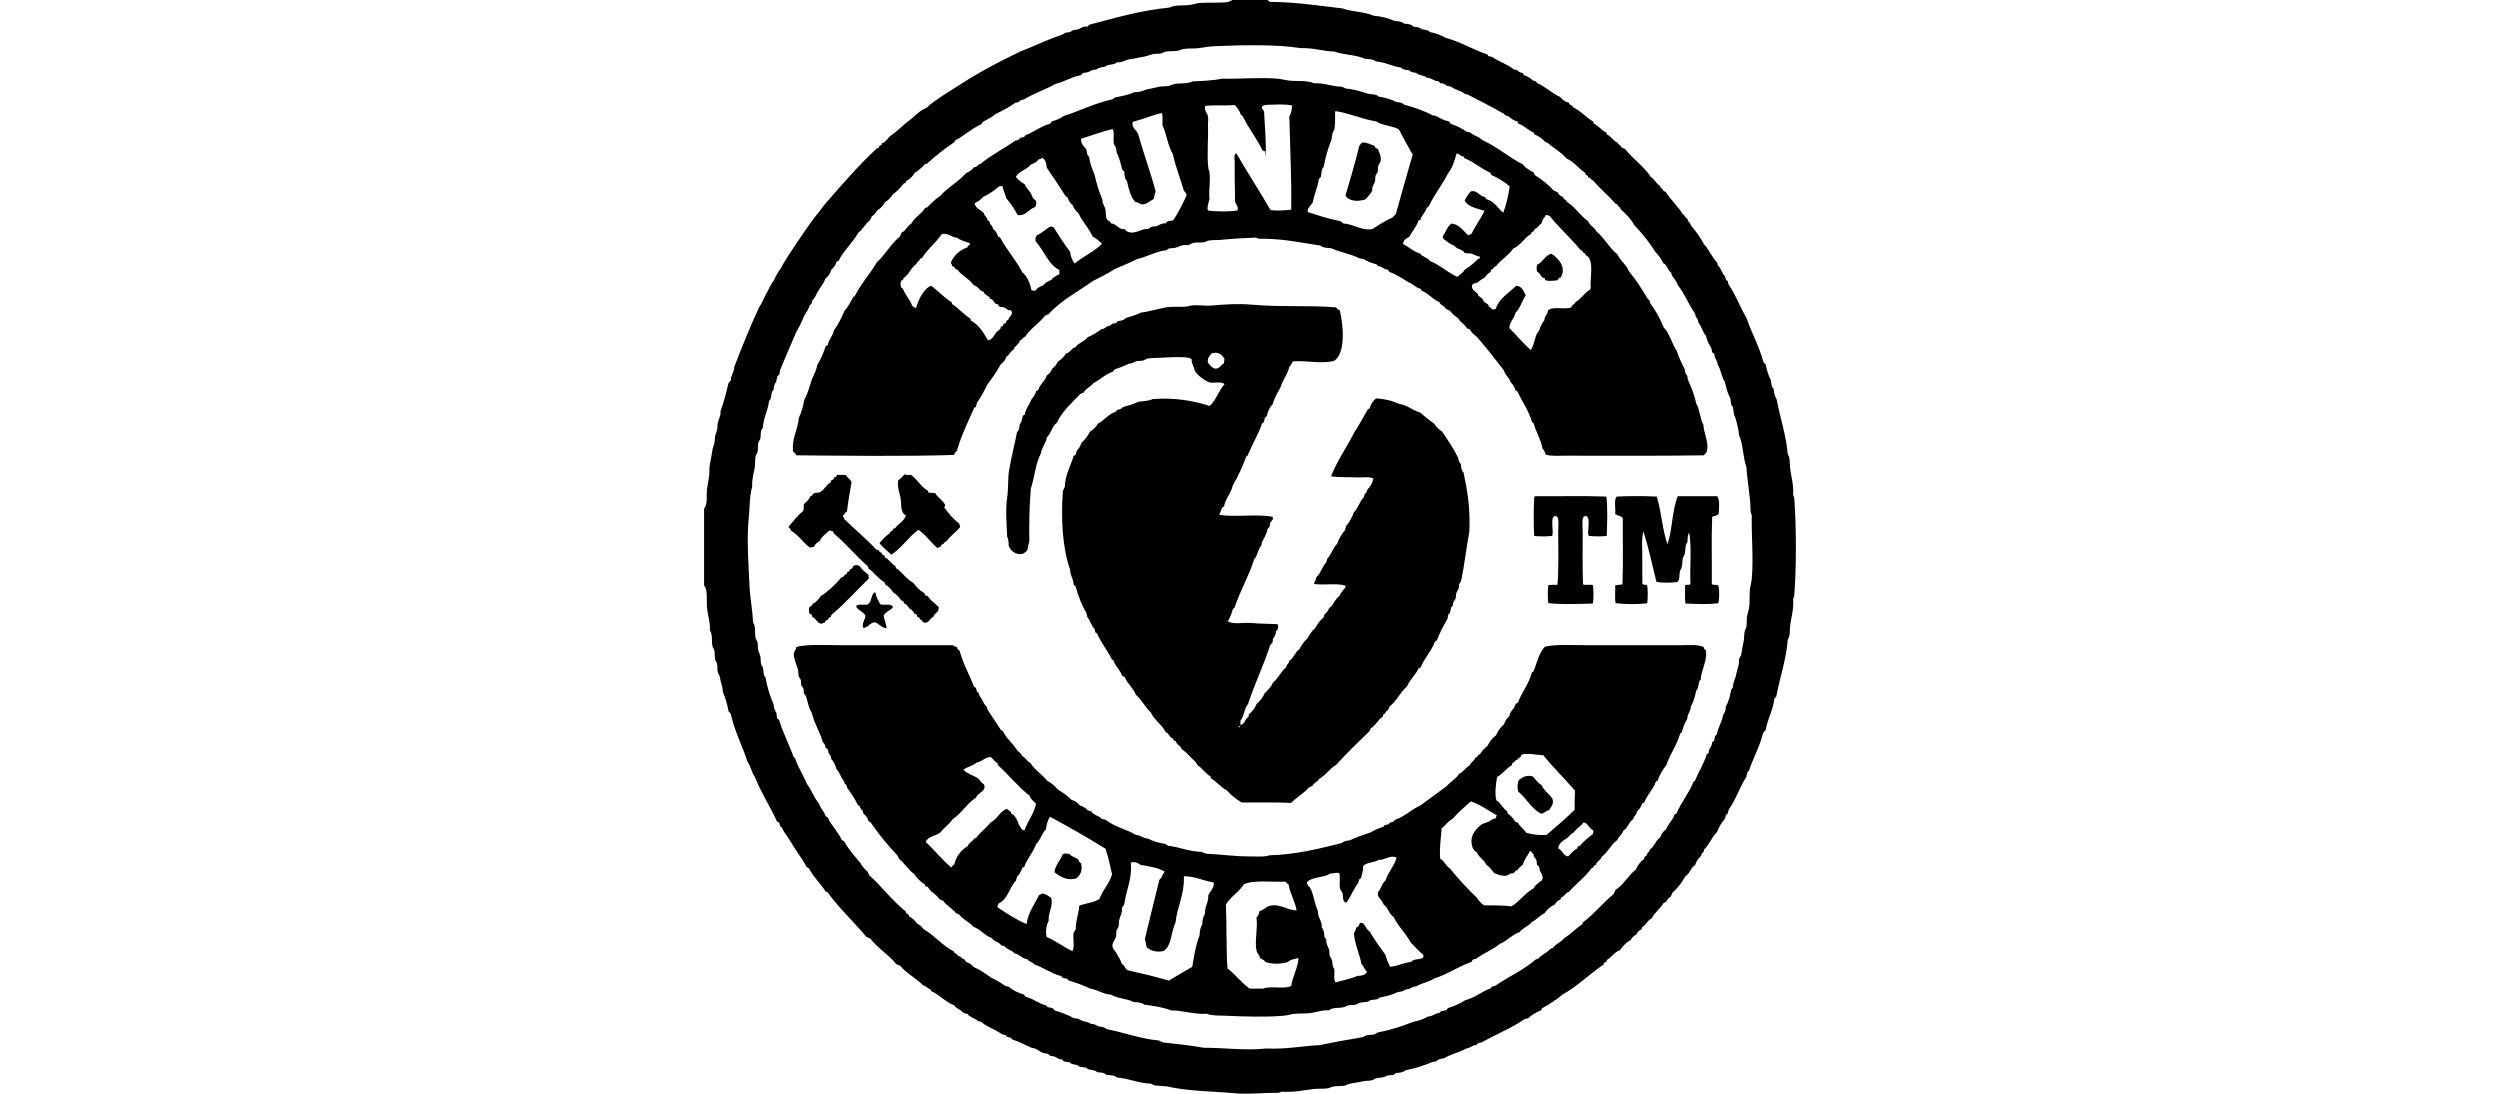
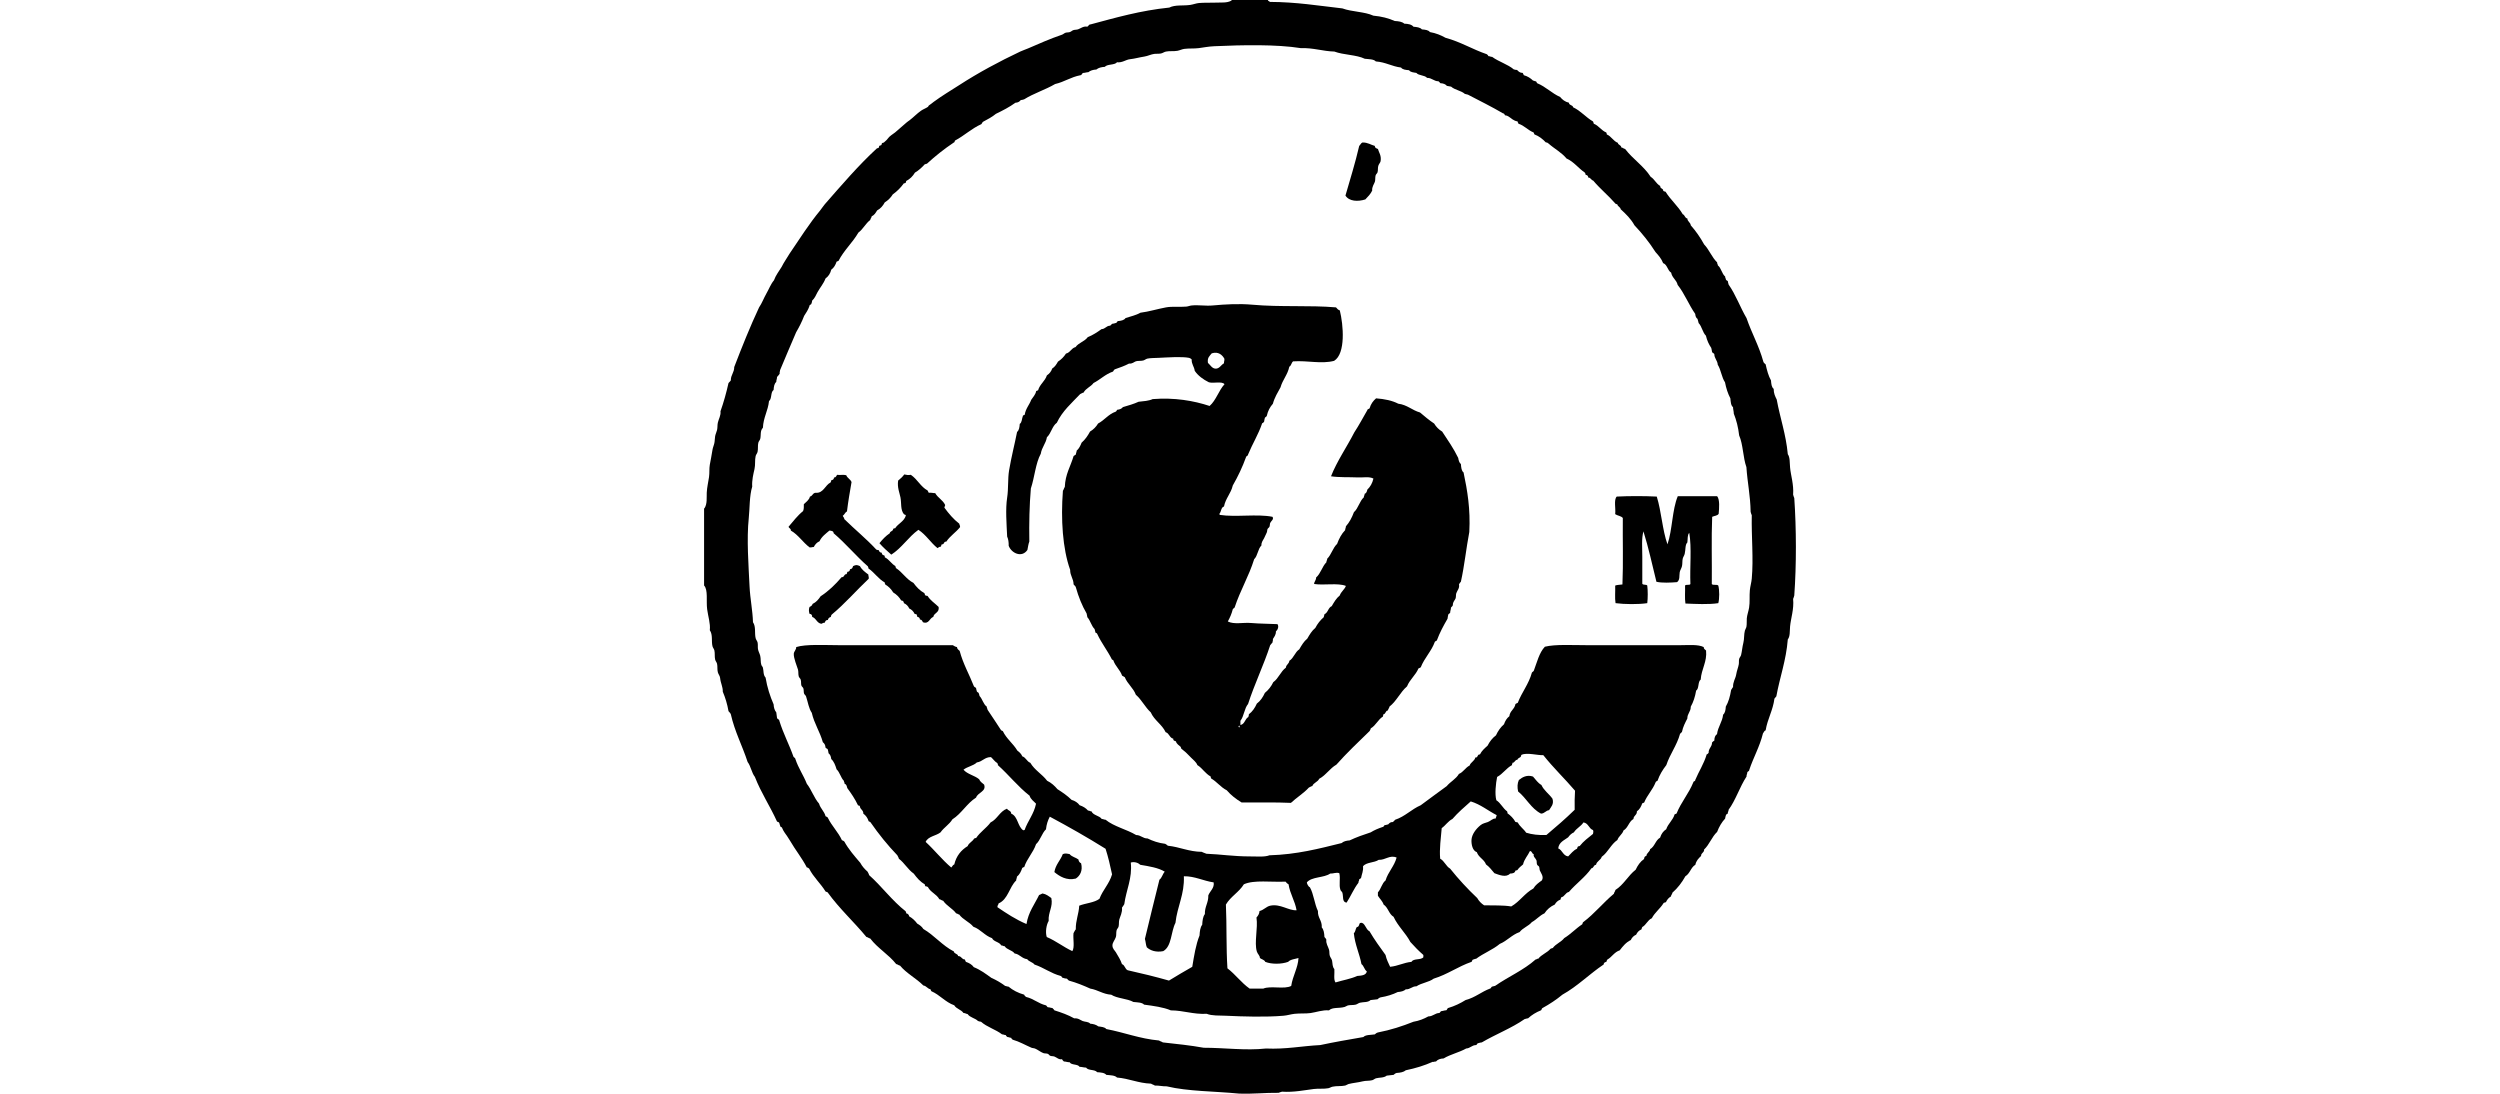
<svg xmlns="http://www.w3.org/2000/svg" version="1.1" id="Layer_1" x="0px" y="0px" width="160px" height="70px" viewBox="0 0 160 70" enable-background="new 0 0 160 70" xml:space="preserve">
  <g>
    <path fill-rule="evenodd" clip-rule="evenodd" d="M78.824,0c0.774,0,1.549,0,2.323,0c0,0.082,0.098,0.064,0.122,0.122   c1.682,0.005,3.13,0.244,4.645,0.416c0.594,0.222,1.425,0.206,1.98,0.464c0.523,0.047,0.977,0.165,1.369,0.342   c0.249,0.012,0.477,0.045,0.611,0.171c0.253,0.008,0.472,0.049,0.587,0.195c0.216,0.02,0.431,0.042,0.538,0.171   c0.209,0.019,0.42,0.036,0.513,0.171c0.389,0.068,0.711,0.202,1.003,0.367c0.969,0.262,1.723,0.738,2.64,1.051   c0.038,0.035,0.085,0.062,0.099,0.122c0.098,0,0.146,0.049,0.244,0.049c0.423,0.311,0.996,0.47,1.394,0.807   c0.078-0.005,0.104,0.043,0.195,0.024c0.091,0.097,0.181,0.194,0.367,0.195c0.022,0.05,0.05,0.097,0.072,0.147   c0.244,0.066,0.43,0.19,0.587,0.342c0.078,0.003,0.107,0.055,0.196,0.049c0.014,0.051,0.051,0.079,0.073,0.122   c0.556,0.227,0.925,0.64,1.467,0.88c0.139,0.17,0.311,0.308,0.562,0.367c0.009,0.179,0.243,0.132,0.27,0.293   c0.495,0.23,0.81,0.641,1.271,0.905c0.02,0.046,0.04,0.089,0.049,0.146c0.329,0.127,0.479,0.435,0.807,0.563   c-0.01,0.059,0.044,0.053,0.024,0.122c0.296,0.12,0.41,0.421,0.709,0.538c0.021,0.15,0.212,0.131,0.22,0.293   c0.102,0.012,0.143,0.085,0.245,0.098c0.491,0.649,1.192,1.089,1.638,1.785c0.249,0.15,0.352,0.447,0.611,0.586   c-0.017,0.188,0.203,0.139,0.195,0.318c0.046,0.02,0.09,0.041,0.146,0.049c0.322,0.525,0.789,0.906,1.101,1.442   c0.141,0.046,0.126,0.249,0.293,0.269c0.01,0.21,0.198,0.242,0.22,0.44c0.326,0.367,0.609,0.776,0.855,1.223   c0.323,0.337,0.495,0.825,0.832,1.149c-0.007,0.088,0.045,0.118,0.049,0.195c0.218,0.173,0.25,0.533,0.464,0.709   c-0.006,0.088,0.046,0.118,0.049,0.196c0.02,0.054,0.086,0.061,0.123,0.098c0.002,0.087,0.038,0.141,0.049,0.22   c0.455,0.645,0.742,1.458,1.148,2.151c0.328,0.96,0.799,1.776,1.076,2.787c0.021,0.084,0.097,0.115,0.146,0.171   c0.083,0.373,0.177,0.736,0.342,1.027c0.018,0.219,0.036,0.437,0.172,0.538c-0.001,0.294,0.097,0.49,0.195,0.685   c0.216,1.185,0.59,2.214,0.709,3.496c0.142,0.207,0.117,0.507,0.146,0.855c0.042,0.493,0.243,1.074,0.195,1.736   c0.019,0.08,0.045,0.151,0.074,0.22c0.134,1.966,0.141,4.269,0,6.233c-0.019,0.08-0.045,0.151-0.074,0.221   c0.063,0.664-0.146,1.227-0.195,1.76c-0.028,0.316,0.008,0.635-0.146,0.831c-0.107,1.353-0.51,2.408-0.733,3.643   c-0.046,0.044-0.076,0.104-0.122,0.146c-0.099,0.767-0.441,1.287-0.563,2.029c-0.094,0.028-0.113,0.131-0.171,0.196   c-0.212,0.863-0.613,1.537-0.88,2.347c-0.002,0.089-0.102,0.078-0.123,0.146c0,0.106-0.057,0.155-0.049,0.269   c-0.434,0.659-0.688,1.497-1.148,2.127c0.006,0.104-0.064,0.132-0.049,0.245c-0.134,0.029-0.148,0.178-0.172,0.317   c-0.22,0.236-0.388,0.524-0.513,0.855c-0.338,0.314-0.494,0.811-0.832,1.125c0.009,0.212-0.2,0.207-0.195,0.416   c-0.16,0.148-0.313,0.306-0.366,0.562c-0.29,0.166-0.346,0.567-0.636,0.733c-0.226,0.402-0.496,0.76-0.831,1.052   c-0.013,0.102-0.086,0.143-0.098,0.244c-0.147,0.082-0.248,0.209-0.318,0.366c-0.057,0.009-0.101,0.03-0.146,0.049   c-0.216,0.363-0.561,0.598-0.758,0.979c-0.273,0.118-0.357,0.426-0.611,0.563c-0.02,0.046-0.041,0.089-0.049,0.146   c-0.159,0.069-0.272,0.184-0.343,0.343c-0.158,0.069-0.272,0.184-0.342,0.342c-0.308,0.148-0.511,0.401-0.709,0.66   c-0.345,0.111-0.494,0.418-0.782,0.586c-0.053,0.021-0.04,0.107-0.073,0.147c-0.087,0.027-0.174,0.054-0.171,0.171   c-0.915,0.609-1.662,1.387-2.641,1.932c-0.387,0.322-0.815,0.603-1.271,0.855c-0.063,0.018-0.048,0.114-0.098,0.146   c-0.321,0.127-0.597,0.299-0.831,0.514c-0.088,0.002-0.142,0.038-0.22,0.049c-0.831,0.579-1.85,0.97-2.738,1.491   c-0.076,0.014-0.159,0.02-0.22,0.049c-0.089,0.001-0.079,0.101-0.146,0.122c-0.281,0.005-0.366,0.204-0.636,0.22   c-0.441,0.252-1.013,0.373-1.443,0.636c-0.22,0.008-0.384,0.072-0.488,0.196c-0.095-0.014-0.119,0.043-0.22,0.024   c-0.518,0.232-1.091,0.409-1.712,0.537c-0.136,0.117-0.347,0.158-0.587,0.172c-0.082,0.023-0.142,0.069-0.195,0.122   c-0.152,0.011-0.293,0.033-0.44,0.049c-0.196,0.156-0.457,0.109-0.685,0.171c-0.081,0.022-0.158,0.1-0.244,0.122   c-0.193,0.052-0.409,0.021-0.611,0.073c-0.308,0.079-0.607,0.095-0.904,0.172c-0.07,0.018-0.145,0.08-0.22,0.098   c-0.255,0.057-0.543,0.012-0.807,0.073c-0.098,0.022-0.178,0.08-0.27,0.098c-0.29,0.055-0.61,0.009-0.929,0.049   c-0.537,0.067-1.306,0.225-2.029,0.171c-0.079,0.019-0.151,0.045-0.22,0.073c-0.877-0.013-1.642,0.086-2.542,0.049   c-1.542-0.152-3.254-0.136-4.621-0.464c-0.276,0.007-0.482-0.057-0.758-0.049c-0.069-0.053-0.175-0.07-0.245-0.122   c-0.825-0.031-1.386-0.326-2.176-0.392c-0.136-0.148-0.428-0.142-0.685-0.171c-0.114-0.139-0.351-0.154-0.586-0.171   c-0.145-0.19-0.579-0.09-0.709-0.294c-0.154-0.001-0.262-0.048-0.416-0.049c-0.115-0.194-0.526-0.094-0.636-0.293   c-0.142,0.003-0.231-0.047-0.367-0.049c-0.053-0.037-0.089-0.09-0.123-0.147c-0.196,0.047-0.324-0.107-0.489-0.171   c-0.079-0.03-0.189-0.013-0.269-0.049c-0.054-0.024-0.091-0.1-0.146-0.122c-0.091-0.036-0.202-0.014-0.293-0.049   c-0.181-0.069-0.356-0.222-0.538-0.294c-0.076-0.029-0.151-0.019-0.22-0.049c-0.397-0.17-0.769-0.393-1.198-0.513   c-0.038-0.035-0.085-0.062-0.098-0.122c-0.098-0.001-0.146-0.049-0.244-0.05c-0.038-0.035-0.085-0.062-0.098-0.122   c-0.098,0-0.147-0.049-0.245-0.049c-0.403-0.314-0.968-0.466-1.345-0.807c-0.075-0.006-0.138-0.024-0.195-0.049   c-0.181-0.186-0.515-0.219-0.66-0.44c-0.101-0.014-0.158-0.07-0.269-0.073c-0.142-0.216-0.458-0.26-0.587-0.489   c-0.58-0.209-0.916-0.664-1.467-0.904c-0.01-0.046-0.052-0.062-0.049-0.122c-0.203-0.032-0.258-0.214-0.464-0.244   c-0.458-0.463-1.074-0.768-1.491-1.271c-0.102-0.012-0.143-0.085-0.245-0.098c-0.484-0.616-1.188-1.012-1.663-1.638   c-0.102-0.013-0.143-0.086-0.244-0.098c-0.8-0.969-1.728-1.81-2.469-2.836c-0.021-0.053-0.107-0.04-0.146-0.074   c-0.317-0.522-0.771-0.907-1.051-1.467c-0.052-0.021-0.072-0.074-0.147-0.072c-0.315-0.611-0.727-1.108-1.076-1.712   c-0.039-0.068-0.104-0.169-0.171-0.269c-0.101-0.149-0.259-0.339-0.342-0.563c-0.007-0.051-0.091-0.023-0.098-0.073   c-0.029-0.069-0.055-0.141-0.073-0.22c-0.014-0.068-0.095-0.068-0.147-0.099c-0.442-0.984-1.02-1.832-1.418-2.86   c-0.209-0.263-0.259-0.686-0.464-0.953c-0.338-1.039-0.822-1.933-1.076-3.056c-0.03-0.084-0.099-0.129-0.147-0.195   c-0.08-0.458-0.206-0.87-0.367-1.247c0.008-0.324-0.134-0.52-0.171-0.88c-0.015-0.144-0.106-0.218-0.146-0.367   c-0.047-0.172-0.009-0.362-0.049-0.537c-0.021-0.096-0.097-0.171-0.122-0.27c-0.046-0.187-0.006-0.399-0.049-0.587   c-0.022-0.096-0.099-0.175-0.122-0.269c-0.083-0.34,0.034-0.722-0.171-1.026c0.047-0.428-0.109-0.874-0.171-1.345   c-0.068-0.522,0.069-1.239-0.196-1.517c0-1.646,0-3.292,0-4.938c0.008,0,0.017,0,0.024,0c0.189-0.295,0.131-0.671,0.147-1.002   c0.017-0.345,0.096-0.662,0.146-1.002c0.039-0.262,0.004-0.528,0.049-0.782c0.053-0.298,0.121-0.618,0.171-0.954   c0.023-0.154,0.091-0.288,0.122-0.44c0.031-0.151,0.023-0.299,0.049-0.44c0.026-0.139,0.088-0.251,0.122-0.391   c0.037-0.15,0.016-0.317,0.049-0.465c0.056-0.253,0.205-0.472,0.171-0.733c0.202-0.572,0.372-1.177,0.513-1.809   c0.043-0.063,0.111-0.101,0.147-0.171c0-0.358,0.221-0.497,0.22-0.855c0.5-1.301,1.015-2.588,1.589-3.814   c0.183-0.265,0.302-0.595,0.464-0.88c0.165-0.283,0.283-0.614,0.489-0.855c0.118-0.33,0.32-0.576,0.489-0.855   c0.15-0.307,0.346-0.567,0.513-0.856c0.629-0.927,1.263-1.927,1.956-2.762c0.105-0.127,0.188-0.271,0.293-0.391   c1.071-1.223,2.153-2.489,3.325-3.569c0.03-0.028,0.09-0.021,0.122-0.049c0.035-0.031,0.017-0.088,0.049-0.123   c0.027-0.029,0.093-0.021,0.122-0.049c0.03-0.027,0.021-0.095,0.049-0.122c0.028-0.027,0.094-0.023,0.122-0.049   c0.095-0.086,0.188-0.16,0.245-0.245c0.105-0.158,0.332-0.286,0.464-0.391c0.139-0.11,0.249-0.221,0.367-0.318   c0.146-0.12,0.239-0.207,0.367-0.318c0.07-0.061,0.127-0.095,0.196-0.146c0.252-0.191,0.472-0.429,0.733-0.611   c0.136-0.096,0.305-0.152,0.44-0.245c0.033-0.022,0.029-0.069,0.073-0.098c0.122-0.078,0.188-0.142,0.293-0.22   c0.52-0.384,1.085-0.722,1.638-1.075c1.215-0.789,2.572-1.518,3.912-2.151c0.161-0.076,0.329-0.126,0.489-0.196   c0.714-0.31,1.428-0.625,2.176-0.88c0.083-0.029,0.146-0.097,0.22-0.123c0.093-0.033,0.204-0.014,0.293-0.049   c0.086-0.034,0.14-0.098,0.22-0.122c0.096-0.03,0.196-0.018,0.293-0.049c0.168-0.054,0.343-0.219,0.587-0.171   c0.093-0.029,0.094-0.15,0.22-0.146c1.606-0.431,3.188-0.887,5.036-1.076c0.379-0.194,0.88-0.102,1.345-0.171   c0.192-0.028,0.373-0.105,0.563-0.122c0.349-0.03,0.724-0.008,1.076-0.024c0.339-0.016,0.7,0.031,0.978-0.122   C78.818,0.043,78.828,0.028,78.824,0z M77.724,2.958c-0.417,0.019-0.68,0.082-1.002,0.122c-0.318,0.04-0.624,0.007-0.929,0.049   c-0.148,0.02-0.292,0.096-0.44,0.123c-0.245,0.042-0.5,0.001-0.733,0.049c-0.111,0.022-0.207,0.099-0.318,0.122   c-0.135,0.028-0.27,0.007-0.416,0.024c-0.218,0.027-0.429,0.139-0.636,0.171c-0.386,0.061-0.6,0.134-0.929,0.171   c-0.28,0.031-0.489,0.237-0.832,0.196c-0.161,0.197-0.616,0.101-0.782,0.293c-0.223,0.013-0.413,0.06-0.538,0.171   c-0.217,0.011-0.389,0.067-0.514,0.171c-0.127,0.003-0.215,0.046-0.342,0.049c-0.077,0.029-0.069,0.143-0.171,0.147   c-0.61,0.115-1.023,0.427-1.614,0.562c-0.622,0.365-1.375,0.597-1.98,0.978c-0.061,0.029-0.144,0.036-0.22,0.049   c-0.073,0.098-0.179,0.163-0.342,0.171c-0.377,0.274-0.808,0.496-1.247,0.709c-0.246,0.202-0.538,0.358-0.832,0.513   c-0.044,0.037-0.057,0.105-0.098,0.146c-0.631,0.282-1.089,0.736-1.687,1.051c-0.034,0.031-0.011,0.12-0.074,0.123   c-0.62,0.415-1.197,0.873-1.735,1.369c-0.069-0.021-0.063,0.034-0.123,0.024c-0.188,0.203-0.388,0.394-0.635,0.538   c-0.136,0.231-0.321,0.412-0.563,0.538c0.004,0.102-0.045,0.15-0.146,0.146c-0.197,0.276-0.433,0.512-0.709,0.709   c-0.13,0.212-0.303,0.381-0.514,0.513c-0.115,0.219-0.271,0.397-0.489,0.514c-0.09,0.146-0.172,0.301-0.342,0.367   c-0.012,0.102-0.085,0.143-0.098,0.244c-0.298,0.224-0.457,0.586-0.758,0.807c-0.375,0.652-0.925,1.128-1.271,1.809   c-0.032,0.025-0.09,0.024-0.122,0.049c-0.073,0.212-0.173,0.397-0.342,0.513c-0.062,0.249-0.187,0.433-0.367,0.563   c-0.127,0.337-0.349,0.58-0.514,0.88c-0.098,0.196-0.188,0.399-0.342,0.538c-0.006,0.075-0.025,0.138-0.049,0.195   c-0.009,0.081-0.13,0.049-0.122,0.147c-0.083,0.243-0.213,0.438-0.342,0.635c-0.143,0.379-0.323,0.721-0.513,1.051   c-0.345,0.805-0.69,1.608-1.027,2.42c-0.001,0.081-0.042,0.122-0.024,0.22c-0.041,0.09-0.114,0.146-0.171,0.22   c0.002,0.125-0.051,0.193-0.049,0.318c-0.125,0.103-0.158,0.299-0.171,0.514c-0.203,0.132-0.099,0.57-0.293,0.709   c-0.067,0.634-0.361,1.041-0.391,1.711c-0.192,0.189-0.111,0.471-0.171,0.709c-0.021,0.084-0.1,0.155-0.122,0.245   c-0.047,0.187-0.005,0.394-0.049,0.586c-0.022,0.097-0.101,0.176-0.123,0.269c-0.061,0.261-0.01,0.557-0.073,0.831   c-0.07,0.305-0.176,0.723-0.146,1.125c-0.183,0.582-0.159,1.437-0.22,2.004c-0.146,1.361-0.011,3.083,0.049,4.375   c0.037,0.792,0.199,1.553,0.22,2.299c0.201,0.294,0.088,0.688,0.171,1.026c0.023,0.095,0.102,0.177,0.123,0.27   c0.031,0.137,0.004,0.276,0.024,0.415c0.022,0.153,0.109,0.288,0.146,0.44c0.047,0.191,0.01,0.404,0.073,0.586   c0.022,0.063,0.082,0.109,0.098,0.172c0.056,0.21,0.009,0.465,0.171,0.636c0.105,0.637,0.289,1.194,0.514,1.711   c0.011,0.217,0.067,0.39,0.171,0.514c0.008,0.13,0.041,0.236,0.049,0.366c0.029,0.077,0.143,0.069,0.147,0.171   c0.25,0.818,0.626,1.51,0.904,2.299c0.03,0.06,0.114,0.064,0.122,0.146c0.189,0.584,0.515,1.033,0.733,1.589   c0.301,0.384,0.463,0.906,0.783,1.271c0.089,0.317,0.333,0.481,0.416,0.807c0.046,0.035,0.127,0.036,0.146,0.098   c0.254,0.528,0.66,0.905,0.905,1.442c0.074-0.001,0.095,0.052,0.146,0.073c0.284,0.516,0.659,0.938,1.027,1.369   c0.118,0.224,0.283,0.402,0.464,0.563c0.029,0.076,0.083,0.129,0.098,0.22c0.823,0.733,1.473,1.641,2.347,2.322   c-0.01,0.06,0.044,0.054,0.024,0.123c0.11,0.02,0.175,0.085,0.195,0.195c0.21,0.116,0.375,0.277,0.514,0.464   c0.156,0.089,0.298,0.191,0.391,0.343c0.715,0.417,1.208,1.058,1.956,1.442c0.02,0.167,0.249,0.126,0.269,0.293   c0.224-0.004,0.222,0.219,0.44,0.22c-0.006,0.072,0.055,0.075,0.049,0.147c0.212,0.072,0.398,0.173,0.514,0.342   c0.431,0.172,0.773,0.433,1.125,0.685c0.322,0.143,0.615,0.314,0.88,0.514c0.079,0.011,0.133,0.047,0.22,0.049   c0.275,0.229,0.607,0.403,1.002,0.514c0.018,0.071,0.074,0.104,0.122,0.146c0.49,0.113,0.783,0.424,1.271,0.537   c0.054,0.027,0.066,0.098,0.122,0.123c0.115-0.001,0.185,0.043,0.293,0.049c0.034,0.056,0.099,0.08,0.122,0.146   c0.454,0.141,0.892,0.299,1.271,0.514c0.257-0.026,0.403,0.118,0.538,0.171c0.163,0.064,0.366,0.033,0.489,0.171   c0.213,0.016,0.385,0.071,0.513,0.172c0.196,0.031,0.417,0.039,0.513,0.171c1.152,0.217,2.122,0.616,3.374,0.733   c0.069,0.053,0.175,0.069,0.244,0.122c0.887,0.1,1.783,0.189,2.616,0.342c1.317-0.002,2.689,0.192,3.985,0.049   c1.287,0.057,2.298-0.162,3.471-0.22c0.9-0.192,1.831-0.354,2.763-0.514c0.145-0.156,0.474-0.129,0.733-0.171   c0.054-0.053,0.114-0.099,0.196-0.122c0.826-0.16,1.568-0.403,2.273-0.685c0.37-0.062,0.675-0.188,0.953-0.342   c0.308-0.003,0.412-0.207,0.709-0.221c0.06-0.029,0.065-0.113,0.146-0.122c0.108-0.006,0.179-0.05,0.294-0.049   c0.062-0.027,0.057-0.123,0.122-0.146c0.422-0.124,0.787-0.305,1.124-0.514c0.61-0.156,1.004-0.528,1.564-0.733   c0.071-0.011,0.059-0.105,0.123-0.122c0.068-0.013,0.127-0.036,0.195-0.049c0.841-0.585,1.84-1.013,2.592-1.688   c0.077,0.005,0.081-0.064,0.171-0.049c0.204-0.268,0.565-0.38,0.782-0.635c0.046-0.02,0.09-0.041,0.146-0.05   c0.19-0.266,0.536-0.376,0.733-0.635c0.422-0.255,0.739-0.613,1.149-0.881c0.034-0.039,0.021-0.126,0.073-0.146   c0.717-0.537,1.269-1.24,1.955-1.809c0.013-0.102,0.086-0.143,0.098-0.245c0.531-0.333,0.81-0.918,1.297-1.295   c0.13-0.277,0.295-0.52,0.537-0.685c0.01-0.104,0.042-0.188,0.146-0.195c0.022-0.206,0.213-0.245,0.245-0.44   c0.293-0.163,0.341-0.571,0.636-0.733c0.072-0.237,0.202-0.417,0.391-0.538c0.125-0.372,0.426-0.568,0.538-0.953   c0.032-0.025,0.09-0.024,0.122-0.049c0.292-0.735,0.781-1.272,1.076-2.005c0.009-0.081,0.13-0.05,0.122-0.146   c0.233-0.558,0.553-1.028,0.733-1.639c0.061-0.013,0.087-0.06,0.122-0.098c-0.006-0.299,0.217-0.369,0.22-0.66   c0.037-0.053,0.09-0.089,0.146-0.122c0-0.196,0.055-0.337,0.172-0.415c0.063-0.483,0.334-0.758,0.391-1.247   c0.126-0.103,0.158-0.299,0.171-0.514c0.176-0.297,0.275-0.67,0.343-1.075c0.053-0.046,0.064-0.131,0.122-0.172   c-0.015-0.332,0.157-0.553,0.195-0.782c0.049-0.296,0.137-0.469,0.172-0.685c0.018-0.112-0.005-0.229,0.024-0.342   c0.021-0.081,0.101-0.16,0.122-0.244c0.062-0.248,0.075-0.508,0.146-0.783c0.066-0.258,0.03-0.529,0.098-0.782   c0.024-0.09,0.081-0.157,0.098-0.244c0.033-0.173,0.009-0.355,0.024-0.538c0.021-0.232,0.108-0.451,0.147-0.685   c0.059-0.354,0.012-0.741,0.049-1.124c0.023-0.243,0.1-0.489,0.122-0.733c0.117-1.292-0.026-2.676,0-4.058   c-0.029-0.069-0.055-0.141-0.073-0.22c-0.015-1.029-0.206-1.881-0.27-2.86c-0.22-0.611-0.209-1.453-0.464-2.029   c-0.059-0.521-0.178-0.98-0.343-1.394c-0.001-0.154-0.048-0.262-0.049-0.416c-0.142-0.104-0.146-0.343-0.171-0.563   c-0.157-0.299-0.27-0.643-0.343-1.027c-0.216-0.314-0.257-0.802-0.464-1.125c-0.019-0.283-0.215-0.388-0.221-0.685   c-0.035-0.062-0.133-0.063-0.146-0.146c-0.01-0.088-0.031-0.164-0.049-0.245c-0.152-0.222-0.271-0.479-0.342-0.782   c-0.215-0.209-0.256-0.592-0.465-0.807c-0.018-0.096-0.051-0.177-0.073-0.269c-0.094-0.061-0.134-0.176-0.146-0.318   c-0.41-0.584-0.684-1.305-1.125-1.858c-0.073-0.326-0.354-0.444-0.415-0.782c-0.236-0.14-0.24-0.51-0.514-0.611   c-0.111-0.288-0.3-0.499-0.489-0.709c-0.396-0.623-0.85-1.188-1.345-1.711c-0.226-0.41-0.548-0.724-0.88-1.027   c-0.027-0.152-0.191-0.167-0.22-0.317c-0.044-0.014-0.102-0.013-0.123-0.049c-0.447-0.514-0.979-0.945-1.417-1.467   c-0.139-0.033-0.151-0.191-0.318-0.196c-0.006-0.108-0.063-0.166-0.171-0.171c0.012-0.077-0.035-0.096-0.049-0.147   c-0.414-0.279-0.695-0.69-1.174-0.904c-0.314-0.387-0.778-0.624-1.148-0.954c-0.042-0.04-0.089-0.074-0.172-0.073   c-0.201-0.214-0.431-0.4-0.733-0.514c-0.024-0.032-0.023-0.09-0.049-0.122c-0.37-0.143-0.586-0.441-0.978-0.563   c0.006-0.071-0.056-0.075-0.049-0.146c-0.269-0.033-0.397-0.205-0.587-0.318c-0.057-0.041-0.132-0.064-0.22-0.073   c-0.031-0.05-0.039-0.124-0.122-0.122c-0.725-0.425-1.494-0.804-2.249-1.198c-0.069-0.013-0.128-0.036-0.196-0.049   c-0.236-0.212-0.646-0.25-0.88-0.464c-0.099-0.007-0.17-0.042-0.269-0.049c-0.089-0.106-0.227-0.165-0.416-0.171   c-0.039-0.042-0.076-0.086-0.122-0.122c-0.312-0.006-0.415-0.22-0.733-0.22c-0.151-0.183-0.534-0.134-0.685-0.318   c-0.182-0.03-0.383-0.041-0.465-0.171c-0.209-0.019-0.42-0.036-0.513-0.171c-0.595-0.074-0.989-0.347-1.614-0.391   c-0.139-0.154-0.446-0.14-0.708-0.171C86.813,3.5,85.984,3.522,85.4,3.3c-0.768-0.023-1.335-0.246-2.151-0.22   C81.684,2.831,79.508,2.877,77.724,2.958z" />
-     <path fill-rule="evenodd" clip-rule="evenodd" d="M98.92,29.092c-0.047-0.141-0.086-0.29-0.196-0.367   c-0.108-0.608-0.395-1.04-0.563-1.589c-0.001-0.089-0.101-0.079-0.122-0.147c-0.202-0.735-0.617-1.256-0.904-1.907   c-0.014-0.068-0.095-0.068-0.146-0.098c-0.053-0.232-0.184-0.387-0.317-0.538c-0.079-0.304-0.346-0.42-0.416-0.733   c-0.553-0.727-1.118-1.44-1.712-2.127c-0.178-0.155-0.37-0.297-0.488-0.513c-0.055-0.019-0.096-0.051-0.171-0.049   c-0.125-0.283-0.436-0.38-0.563-0.66c-0.209-0.133-0.391-0.294-0.538-0.489c-0.102-0.012-0.143-0.085-0.244-0.098   c-0.072-0.213-0.351-0.221-0.416-0.44c-0.45-0.177-0.686-0.569-1.149-0.733c-0.024-0.032-0.023-0.09-0.049-0.122   c-0.337-0.062-0.48-0.318-0.782-0.416c-0.391-0.236-0.755-0.5-1.222-0.66c-0.03-0.052-0.068-0.096-0.098-0.147   c-0.263-0.007-0.337-0.201-0.587-0.22c-0.089,0-0.079-0.101-0.146-0.122c-0.309-0.083-0.599-0.184-0.832-0.342   c-0.104-0.001-0.179-0.033-0.269-0.049c-0.531-0.275-1.23-0.383-1.784-0.636c-0.257-0.029-0.549-0.022-0.685-0.171   c-1.271-0.188-2.455-0.463-3.937-0.44c-0.079-0.019-0.151-0.044-0.22-0.074c-0.755,0.025-1.488,0.071-2.249,0.147   c-0.281,0.028-0.525-0.007-0.782,0.049c-0.091,0.02-0.169,0.079-0.269,0.098c-0.235,0.044-0.482-0.002-0.709,0.049   c-0.091,0.021-0.178,0.1-0.269,0.123c-0.128,0.032-0.262,0.004-0.391,0.024c-0.161,0.025-0.342,0.141-0.514,0.171   c-0.224,0.04-0.399-0.019-0.513,0.147c-0.732,0.083-1.217,0.413-1.882,0.562c-0.459,0.25-0.989,0.43-1.467,0.66   c-0.418,0.275-0.886,0.5-1.345,0.733c-0.987,0.692-2.083,1.274-2.885,2.151c-0.091,0.015-0.143,0.069-0.22,0.098   c-0.38,0.491-0.931,0.813-1.271,1.345c-0.155,0.024-0.159,0.199-0.318,0.22c-0.065,0.276-0.348,0.336-0.416,0.611   c-0.218,0.067-0.24,0.33-0.44,0.416c-0.083,0.203-0.189,0.381-0.367,0.489c-0.254,0.463-0.543,0.891-0.856,1.296   c-0.208,0.419-0.425,0.829-0.685,1.198c0,0.098-0.049,0.146-0.049,0.245c-0.037,0.028-0.1,0.03-0.122,0.073   c-0.391,0.888-0.82,1.738-1.1,2.738c-0.088,0.067-0.146,0.164-0.196,0.269c-3.252,0.098-6.779,0.049-10.072,0.024   c-0.042-0.113-0.146-0.163-0.22-0.245c-0.098-0.845,0.31-1.38,0.367-2.151c0.163-0.326,0.272-0.706,0.342-1.125   c0.22-0.415,0.357-0.914,0.513-1.393c0.141-0.275,0.268-0.563,0.342-0.905c0.214-0.34,0.384-0.725,0.514-1.149   c0.034-0.047,0.09-0.073,0.146-0.098c0.062-0.378,0.321-0.559,0.391-0.929c0.275-0.377,0.489-0.815,0.685-1.271   c0.235-0.221,0.358-0.554,0.538-0.831c-0.007-0.064,0.051-0.063,0.098-0.073c0.395-0.803,0.98-1.416,1.418-2.176   c0.555-0.496,0.904-1.199,1.491-1.663c0.012-0.102,0.085-0.143,0.098-0.244c0.278-0.113,0.349-0.433,0.611-0.563   c0.222-0.421,0.666-0.622,0.904-1.027c0.069,0.021,0.063-0.034,0.123-0.024c0.268-0.253,0.508-0.535,0.831-0.733   c0.487-0.556,1.179-0.907,1.663-1.467c0.202-0.083,0.381-0.189,0.489-0.367c0.234,0.014,0.233-0.207,0.44-0.22   c0.669-0.57,1.504-0.974,2.225-1.492c0.088,0.007,0.118-0.045,0.196-0.049c0.064-0.017,0.052-0.111,0.122-0.122   c0.079-0.011,0.132-0.047,0.22-0.049c0.064-0.017,0.052-0.111,0.122-0.123c0.542-0.215,0.953-0.563,1.54-0.733   c0.076-0.014,0.091-0.088,0.123-0.146c0.289-0.077,0.542-0.191,0.758-0.342c1.059-0.343,1.979-0.823,3.129-1.076   c0.077-0.021,0.103-0.093,0.171-0.122c0.459-0.079,0.896-0.179,1.271-0.342c0.341,0.03,0.607-0.149,0.88-0.196   c0.216-0.037,0.392-0.073,0.562-0.122c0.228-0.065,0.466-0.029,0.709-0.073c0.126-0.023,0.237-0.098,0.367-0.123   c0.387-0.074,0.818,0.013,1.173-0.171c0.662-0.023,1.317-0.052,1.883-0.171c1.188,0.026,2.401-0.096,3.545,0   c0.256,0.022,0.501,0.097,0.758,0.123c0.543,0.055,1.114-0.028,1.589,0.171c0.698-0.03,1.121,0.216,1.785,0.22   c0.069,0.053,0.175,0.069,0.244,0.122c0.483,0.023,0.961,0.186,1.394,0.318c0.263,0.08,0.545,0.009,0.709,0.196   c0.434,0.055,0.801,0.177,1.124,0.342c0.214,0.014,0.396,0.06,0.514,0.171c0.651,0.18,1.272,0.39,1.81,0.685   c0.093,0.005,0.174,0.021,0.244,0.049c0.244,0.139,0.489,0.276,0.807,0.342c0.047,0.034,0.072,0.09,0.098,0.146   c0.397,0.124,0.73,0.313,1.052,0.514c0.068,0.021,0.15,0.028,0.22,0.049c0.198,0.201,0.547,0.251,0.733,0.464   c0.967,0.442,1.716,1.104,2.64,1.589c0.162,0.237,0.436,0.363,0.685,0.513c0.02,0.046,0.041,0.089,0.049,0.147   c0.458,0.284,0.878,0.605,1.223,1.002c0.103,0.012,0.143,0.085,0.244,0.098c0.068,0.16,0.197,0.259,0.367,0.317   c-0.01,0.059,0.045,0.053,0.024,0.123c0.099,0.024,0.172,0.073,0.195,0.171c0.54,0.333,0.857,0.887,1.369,1.247   c0.109,0.291,0.413,0.385,0.538,0.66c0.52,0.417,0.821,1.053,1.345,1.467c0.184,0.419,0.563,0.643,0.733,1.076   c0.448,0.538,0.833,1.14,1.197,1.76c0.02,0.054,0.086,0.062,0.123,0.098c-0.007,0.088,0.045,0.118,0.049,0.195   c0.336,0.462,0.627,0.97,0.855,1.541c0.39,0.384,0.515,1.033,0.831,1.491c0.139,0.423,0.318,0.807,0.514,1.173   c0.018,0.186,0.06,0.348,0.171,0.44c-0.013,0.095,0.044,0.119,0.024,0.22c0.211,0.481,0.426,0.96,0.538,1.54   c0.238,0.373,0.245,0.978,0.464,1.369c0.031,0.625,0.402,1.147,0.196,1.785c-0.063,0.051-0.12,0.108-0.172,0.171   c-2.765,0.044-5.854,0.024-8.728,0.024C99.797,29.165,99.262,29.21,98.92,29.092z M81.488,6.698   c-0.248,0.012-0.545-0.016-0.709,0.098c-0.07,0.137,0.101,0.242,0.123,0.367c0.04,0.91,0.149,2.011,0.098,2.787   c-0.044-0.046-0.019-0.162-0.024-0.245c-0.044-0.062-0.18-0.032-0.196-0.122c-0.37-0.763-0.883-1.382-1.247-2.151   c-0.031-0.042-0.098-0.049-0.122-0.098c-0.087-0.247-0.217-0.452-0.391-0.611c-0.591,0.052-1.297-0.009-1.882,0.049   c-0.101,0.259,0.13,0.471,0.171,0.66c0.042,0.197-0.009,0.435,0,0.636c0.038,0.841-0.079,1.819,0.024,2.689   c0.011,0.091,0.062,0.179,0.073,0.269c0.075,0.604-0.056,1.181,0,1.76c-0.072,0.182-0.172,0.508-0.098,0.685   c0.517,0.081,1.366,0.081,1.882,0c0.116-0.212-0.107-0.371-0.146-0.587c-0.024-0.132,0.006-0.294,0-0.44   c-0.028-0.614-0.024-1.441-0.024-2.078c0-0.192-0.075-0.456,0.098-0.562c0.717,1.231,1.483,2.412,2.2,3.643   c0.421,0.049,0.915,0.017,1.32-0.025c0.027-1.958-0.072-4.001-0.122-5.965c0.113-0.18,0.168-0.419,0.171-0.709   C82.36,6.675,81.9,6.679,81.488,6.698z M85.791,14.155c0.062,0.045,0.129,0.083,0.172,0.146c0.69,0.041,1.109,0.463,1.857,0.367   c0.421-0.272,0.839-0.546,1.32-0.758c0.046-0.093,0.141-0.137,0.195-0.22c0.345-1.277,0.718-2.526,1.076-3.789   c-0.295-0.537-0.599-1.063-0.88-1.614c-0.402-0.25-1.062-0.242-1.442-0.513c-0.919-0.149-1.737-0.529-2.592-0.66   c-0.024,0-0.029,0.02-0.049,0.024c0.006,0.414,0.004,0.819-0.049,1.173c-0.124,0.129-0.156,0.35-0.172,0.587   c-0.218,0.548-0.394,1.138-0.513,1.785c-0.139,0.122-0.145,0.377-0.171,0.611c-0.031,0.083-0.116,0.112-0.147,0.195   c-0.063,0.541-0.291,0.915-0.366,1.442c-0.11,0.201-0.372,0.375-0.342,0.636C84.364,13.789,85.037,14.012,85.791,14.155z    M72.492,7.798c-0.092,0.366,0.231,0.515,0.342,0.758c0.347,1.258,0.79,2.421,1.125,3.691c-0.048,0.155-0.094,0.314-0.122,0.489   c-0.214,0.106-0.452,0.35-0.733,0.342c-0.159-0.004-0.264-0.147-0.44-0.147c-0.307-0.32-0.424-0.83-0.538-1.344   c-0.134-0.119-0.165-0.341-0.171-0.587c-0.031-0.083-0.13-0.099-0.147-0.196c-0.093-0.372-0.183-0.746-0.342-1.051   c-0.011-0.217-0.067-0.39-0.171-0.514c-0.074-0.276,0.041-0.742-0.074-0.978c-0.73,0.15-1.338,0.422-2.029,0.611   c-0.034,0.384,0.214,0.486,0.342,0.709c0.013,0.101,0.036,0.192,0.049,0.293c0.024,0.082,0.098,0.114,0.122,0.195   c0.055,0.426,0.205,0.757,0.342,1.1c0.132,0.585,0.306,1.128,0.514,1.638c-0.026,0.191,0.107,0.329,0.171,0.538   c0.067,0.223,0.017,0.491,0.098,0.66c0.068,0.143,0.241,0.146,0.269,0.293c0.288,0.009,0.468,0.288,0.709,0.367   c0.037,0.012,0.11-0.018,0.147,0c0.081,0.039,0.136,0.137,0.22,0.171c0.347,0.143,0.742-0.068,0.978-0.146   c0.118-0.039,0.24-0.014,0.342-0.049c0.065-0.022,0.123-0.096,0.195-0.122c0.104-0.037,0.236-0.012,0.342-0.049   c0.151-0.053,0.311-0.202,0.538-0.171c0.083-0.031,0.098-0.13,0.195-0.146c0.104-0.019,0.214-0.031,0.318-0.049   c0.327-0.488,0.597-1.033,0.855-1.589c0.003-0.166-0.111-0.215-0.171-0.318c-0.232-0.787-0.524-1.513-0.709-2.347   c-0.318-0.513-0.394-1.269-0.66-1.833c-0.022-0.255,0.05-0.604-0.049-0.783C73.691,7.384,73.139,7.639,72.492,7.798z    M95.448,11.197c-0.022-0.052-0.038-0.109-0.074-0.147c-0.605-0.258-1.032-0.695-1.662-0.929c0.006-0.046-0.027-0.054-0.024-0.098   c-0.217-0.002-0.252-0.188-0.464-0.195c-0.137,0.458-0.266,0.924-0.538,1.247c-0.387,0.763-0.906,1.392-1.271,2.176   c-0.046-0.005-0.054,0.028-0.098,0.024c-0.073,0.334-0.336,0.479-0.416,0.807c-0.061-0.003-0.075,0.039-0.122,0.049   c-0.135,0.403-0.402,0.673-0.587,1.027c-0.181,0.104-0.385,0.186-0.391,0.465c0.384,0.187,0.66,0.48,1.1,0.611   c0.133,0.226,0.48,0.237,0.611,0.465c0.662,0.267,1.122,0.735,1.761,1.026c0.142-0.168,0.368-0.25,0.464-0.464   c0.314-0.199,0.61-0.417,0.855-0.685c0.053-0.038,0.152-0.028,0.123-0.146c-0.194-0.029-0.423-0.163-0.538-0.196   c-0.141-0.04-0.312,0.001-0.44-0.049c-0.043-0.017-0.06-0.099-0.098-0.122c-0.219-0.133-0.432-0.149-0.563-0.342   c-0.29-0.093-0.482-0.283-0.708-0.44c0.012-0.077-0.045-0.086-0.025-0.171c0.198-0.259,0.282-0.63,0.563-0.807   c0.505,0.083,0.729,0.444,1.027,0.733c0.067,0.044,0.17-0.047,0.244-0.073c0.241-0.508,0.619-1.01,0.831-1.467   c-0.478-0.166-1.05-0.238-1.271-0.66c0.109-0.217,0.229-0.424,0.392-0.587c0.437-0.099,0.552,0.325,0.929,0.367   c0.025,0.032,0.024,0.09,0.049,0.123c0.531,0.129,0.742,0.578,1.101,0.88c0.194-0.506,0.32-1.081,0.415-1.687   C96.289,11.626,95.882,11.398,95.448,11.197z M69.925,15.132c-0.246-0.552-0.656-0.941-0.905-1.491   c-0.161-0.132-0.293-0.293-0.367-0.513c-0.169-0.116-0.269-0.301-0.342-0.514c-0.031-0.034-0.12-0.01-0.122-0.073   c-0.388-0.614-0.783-1.221-1.198-1.809c-0.022-0.288-0.085-0.535-0.293-0.636c-0.053,0.053-0.117,0.095-0.22,0.098   c-0.116,0.169-0.301,0.269-0.513,0.342c-0.244,0.334-0.752,0.405-0.954,0.782c0.16,0.183,0.334,0.35,0.563,0.464   c0.058,0.166,0.22,0.332,0.367,0.538c0.081,0.113,0.12,0.29,0.195,0.391c0.046,0.061,0.115,0.059,0.147,0.122   c0.081,0.163,0.021,0.294-0.024,0.416c-0.419,0.114-0.594,0.591-1.125,0.513c-0.218-0.384-0.452-0.754-0.733-1.075   c-0.06-0.283-0.196-0.489-0.245-0.783c-0.101-0.019-0.125,0.038-0.22,0.025c-0.302,0.269-0.642,0.499-1.027,0.684   c-0.133,0.176-0.329,0.291-0.538,0.391c0.063,0.361,0.428,0.42,0.611,0.66c0.022,0.198,0.216,0.225,0.22,0.44   c0.031,0.034,0.12,0.011,0.123,0.074c0.005,0.223,0.217,0.239,0.22,0.464c0.169,0.116,0.27,0.301,0.342,0.513   c0.073,0.009,0.121,0.042,0.147,0.098c0.418,0.771,0.992,1.387,1.393,2.176c0.322,0.256,0.49,0.667,0.587,1.149   c0.083,0.007,0.141,0.039,0.245,0.024c0.116-0.169,0.301-0.27,0.513-0.342c0.116-0.169,0.301-0.27,0.514-0.342   c0.118-0.175,0.309-0.277,0.513-0.367c0-0.09,0-0.179,0-0.269c-0.736-0.38-0.978-1.254-1.516-1.833   c-0.042-0.177,0-0.275,0.073-0.391c0.33-0.143,0.563-0.382,0.855-0.563c0.088,0.002,0.142,0.038,0.22,0.049   c0.332,0.54,0.675,1.069,1.051,1.564c0.042,0.308,0.14,0.561,0.293,0.758c0.55-0.46,1.258-0.763,1.76-1.271   C70.344,15.431,70.158,15.258,69.925,15.132z M98.504,21.171c0.072-0.27,0.185-0.5,0.342-0.685c-0.012-0.29,0.22-0.334,0.221-0.611   c0.271-0.306,1.133-0.023,1.516-0.22c0.017-0.17,0.21-0.165,0.244-0.318c0.382-0.206,0.566-0.607,0.953-0.807   c0.004-0.029-0.004-0.069,0.025-0.074c-0.061-0.741,0.262-1.854-0.318-2.127c-0.008-0.033-0.035-0.046-0.024-0.098   c-0.11-0.02-0.176-0.085-0.195-0.195c-0.061,0.003-0.102-0.013-0.123-0.049c-0.624-0.761-1.361-1.409-1.979-2.176   c-0.088-0.011-0.131-0.065-0.244-0.049c-0.057,0.197-0.242,0.264-0.245,0.514c-0.178,0.108-0.248,0.322-0.465,0.391   c-0.02,0.11-0.085,0.175-0.195,0.195c0.004,0.061-0.013,0.102-0.049,0.123c-0.429,0.255-0.648,0.721-1.124,0.929   c-0.303,0.44-0.78,0.703-1.101,1.125c-0.16,0.02-0.149,0.209-0.317,0.22c0.018,0.075-0.043,0.072-0.024,0.147   c-0.173,0.063-0.262,0.21-0.367,0.342c-0.169,0.109-0.344,0.21-0.489,0.342c-0.096,0.018-0.177,0.051-0.269,0.074   c-0.24,0.283,0.151,0.494,0.294,0.635c0.023,0.024,0.021,0.095,0.049,0.123c0.081,0.081,0.209,0.141,0.269,0.22   c0.037,0.05,0.047,0.117,0.073,0.147c0.08,0.09,0.215,0.142,0.294,0.22c0.016,0.016,0.012,0.082,0.023,0.098   c0.063,0.083,0.19,0.072,0.196,0.195c0.094,0.005,0.18,0.001,0.244-0.024c0.235-0.702,0.852-1.023,1.32-1.491   c0.382,0.025,0.463,0.352,0.611,0.611c-0.236,0.358-0.36,0.829-0.66,1.125c-0.074,0.382-0.373,0.54-0.392,0.978   c0.468,0.453,0.871,0.97,1.369,1.394C98.228,22.068,98.199,21.453,98.504,21.171z M61.247,15.206   c-0.384-0.005-0.557-0.332-0.978-0.22c-0.379,0.558-0.914,0.96-1.271,1.54c-0.059-0.01-0.053,0.045-0.123,0.024   c0,0.188-0.208,0.167-0.22,0.342c-0.355,0.223-0.47,0.687-0.832,0.905c0.014,0.12-0.078,0.134-0.146,0.171   c-0.062,0.142-0.049,0.296,0,0.44c0.049,0.025,0.104,0.042,0.122,0.098c0.151,0.403,0.443,0.665,0.587,1.076   c0.098,0.024,0.114,0.13,0.245,0.122c0.175-0.583,0.425-1.091,0.88-1.394c0.041,0,0.082,0,0.123,0   c0.429,0.336,0.79,0.742,1.271,1.027c-0.01,0.059,0.044,0.053,0.024,0.122c0.43,0.271,0.738,0.664,1.173,0.929   c-0.01,0.059,0.045,0.053,0.024,0.122c0.521,0.27,0.812,0.769,1.1,1.271c0.294-0.039,0.378-0.313,0.514-0.489   c0.071-0.093,0.234-0.177,0.293-0.269c0.03-0.048-0.002-0.095,0.024-0.123c0.019-0.019,0.104-0.003,0.122-0.024   c0.032-0.036,0.012-0.107,0.049-0.146c0.025-0.027,0.091-0.015,0.122-0.049c0.058-0.064,0.038-0.201,0.171-0.196   c0.037-0.228,0.396-0.37,0.171-0.636c-0.184,0.054-0.283-0.117-0.416-0.171c-0.148-0.061-0.248-0.004-0.342-0.073   c-0.036-0.027-0.03-0.092-0.073-0.123c-0.035-0.024-0.103-0.013-0.146-0.049c-0.085-0.071-0.132-0.198-0.22-0.269   c-0.036-0.028-0.111-0.017-0.146-0.049c-0.02-0.017-0.005-0.079-0.024-0.098c-0.113-0.105-0.329-0.164-0.367-0.342   c-0.297-0.053-0.338-0.363-0.636-0.416c-0.275-0.41-0.76-0.609-1.051-1.002c-0.046-0.02-0.089-0.041-0.146-0.049   c0.01-0.059-0.045-0.053-0.024-0.122c-0.073-0.009-0.125-0.039-0.171-0.074c0.009-0.107-0.07-0.125-0.073-0.22   c0.208-0.46,0.554-0.782,1.051-0.954c0.012-0.135,0.167-0.125,0.171-0.269C61.783,15.468,61.465,15.386,61.247,15.206z" />
    <path fill-rule="evenodd" clip-rule="evenodd" d="M86.109,12.517c0.302-1.05,0.626-2.08,0.88-3.178   c0.078-0.068,0.105-0.188,0.22-0.22c0.337-0.002,0.52,0.149,0.782,0.22c-0.005,0.136,0.107,0.154,0.196,0.196   c0.062,0.225,0.232,0.417,0.171,0.782c-0.015,0.088-0.109,0.173-0.146,0.293c-0.042,0.135-0.011,0.294-0.049,0.416   c-0.022,0.069-0.102,0.125-0.123,0.196c-0.039,0.135-0.008,0.292-0.049,0.416c-0.044,0.134-0.197,0.322-0.171,0.562   c-0.11,0.224-0.275,0.393-0.439,0.563C86.91,12.913,86.346,12.896,86.109,12.517z" />
-     <path fill-rule="evenodd" clip-rule="evenodd" d="M99.653,17.944c-0.309,0.013-0.539,0.083-0.759-0.024   c-0.021-0.01-0.003-0.085-0.049-0.122c-0.033-0.027-0.11-0.014-0.122-0.024c-0.124-0.12-0.178-0.338-0.342-0.367   c-0.037-0.161-0.067-0.316,0-0.465c0.367-0.17,0.49-0.585,0.904-0.709c0.448,0.283,1.006,0.9,0.587,1.541   C99.725,17.755,99.746,17.907,99.653,17.944z" />
    <path fill-rule="evenodd" clip-rule="evenodd" d="M82.76,23.127c-0.114,0.081-0.113,0.277-0.244,0.342   c-0.108,0.519-0.426,0.829-0.563,1.32c-0.181,0.333-0.381,0.646-0.489,1.051c-0.184,0.208-0.322,0.459-0.391,0.782   c-0.025,0.056-0.095,0.068-0.122,0.122c-0.018,0.081-0.04,0.156-0.049,0.245c-0.035,0.038-0.062,0.085-0.123,0.098   c-0.244,0.725-0.623,1.316-0.904,2.005c-0.001,0.089-0.101,0.079-0.122,0.146c-0.238,0.659-0.528,1.265-0.855,1.833   c-0.119,0.517-0.459,0.813-0.563,1.345c-0.197,0.055-0.169,0.336-0.293,0.464c-0.007,0.04,0.023,0.042,0.024,0.073   c1.007,0.159,2.407-0.076,3.374,0.123c0.104,0.165-0.08,0.25-0.146,0.391c-0.031,0.067-0.015,0.164-0.049,0.245   c-0.023,0.056-0.093,0.085-0.122,0.146c-0.029,0.062-0.018,0.145-0.049,0.22c-0.048,0.114-0.112,0.246-0.171,0.367   c-0.062,0.125-0.183,0.248-0.172,0.464c-0.229,0.219-0.235,0.661-0.464,0.88c-0.343,1.1-0.892,1.993-1.247,3.081   c-0.025,0.056-0.095,0.067-0.122,0.122c-0.073,0.293-0.187,0.546-0.318,0.782c0.402,0.205,0.974,0.054,1.491,0.098   c0.559,0.047,1.154,0.047,1.687,0.073c0.11,0.155,0.008,0.379-0.099,0.464c0.003,0.23-0.111,0.346-0.195,0.489   c0.018,0.099-0.023,0.14-0.024,0.221c-0.043,0.063-0.105,0.105-0.146,0.171c-0.425,1.303-0.996,2.459-1.418,3.765   c-0.241,0.28-0.257,0.786-0.489,1.075c0,0.09,0,0.18,0,0.27c0.29-0.053,0.284-0.4,0.513-0.514   c-0.012-0.077,0.044-0.086,0.025-0.171c0.229-0.17,0.388-0.411,0.513-0.685c0.229-0.17,0.388-0.411,0.514-0.685   c0.225-0.183,0.404-0.41,0.537-0.685c0.339-0.24,0.471-0.687,0.807-0.929c0.016-0.205,0.205-0.235,0.221-0.44   c0.284-0.172,0.358-0.554,0.636-0.733c0.146-0.253,0.291-0.507,0.513-0.685c0.146-0.253,0.292-0.507,0.514-0.685   c0.139-0.269,0.318-0.496,0.538-0.685c0.013-0.068,0.036-0.127,0.049-0.195c0.23-0.096,0.232-0.42,0.464-0.514   c0.146-0.253,0.292-0.507,0.514-0.685c0.084-0.25,0.3-0.368,0.392-0.61c-0.511-0.207-1.409-0.026-2.029-0.123   c-0.027-0.115,0.131-0.239,0.122-0.415c0.294-0.253,0.388-0.705,0.66-0.978c-0.008-0.098,0.057-0.123,0.049-0.221   c0.268-0.263,0.361-0.698,0.636-0.953c0.123-0.341,0.286-0.643,0.514-0.88c0-0.098,0.049-0.146,0.049-0.245   c0.222-0.25,0.386-0.559,0.513-0.904c0.282-0.248,0.356-0.703,0.636-0.954c-0.007-0.097,0.057-0.123,0.049-0.22   c0.11-0.038,0.147-0.147,0.172-0.269c0.188-0.179,0.323-0.41,0.391-0.709c-0.269-0.144-0.649-0.057-1.002-0.073   c-0.58-0.026-1.21,0.007-1.712-0.073c0.376-0.961,1.012-1.874,1.492-2.812c0.298-0.451,0.555-0.944,0.831-1.418   c0.006-0.083,0.11-0.069,0.146-0.122c0.078-0.272,0.226-0.475,0.415-0.636c0.547,0.041,1.032,0.142,1.418,0.342   c0.579,0.073,0.884,0.42,1.394,0.563c0.292,0.246,0.582,0.494,0.905,0.708c0.128,0.214,0.299,0.386,0.513,0.514   c0.36,0.545,0.732,1.078,1.027,1.687c0.026,0.161,0.066,0.308,0.171,0.391c0.018,0.219,0.036,0.437,0.171,0.538   c0.243,1.151,0.446,2.341,0.367,3.813c-0.199,1.041-0.312,2.167-0.538,3.178c-0.052,0.047-0.085,0.111-0.122,0.172   c0.054,0.237-0.111,0.389-0.171,0.562c-0.039,0.112-0.008,0.235-0.049,0.343c-0.045,0.114-0.178,0.214-0.172,0.415   c-0.011,0.087-0.088,0.107-0.122,0.171c0.002,0.125-0.051,0.193-0.049,0.318c-0.025,0.056-0.095,0.067-0.122,0.122   c-0.023,0.083-0.033,0.179-0.049,0.27c-0.255,0.438-0.499,0.886-0.685,1.393c-0.051,0.015-0.079,0.052-0.122,0.074   c-0.224,0.623-0.667,1.028-0.905,1.638c-0.037,0.035-0.095,0.051-0.146,0.073c-0.187,0.44-0.553,0.702-0.733,1.148   c-0.436,0.372-0.67,0.944-1.124,1.296c-0.013,0.102-0.086,0.143-0.098,0.245c-0.171,0.009-0.124,0.234-0.294,0.244   c0.018,0.074-0.042,0.072-0.024,0.146c-0.32,0.192-0.454,0.573-0.782,0.758c-0.007,0.075-0.053,0.11-0.073,0.171   c-0.722,0.705-1.458,1.395-2.127,2.151c-0.425,0.243-0.664,0.674-1.1,0.905c-0.093,0.209-0.358,0.245-0.44,0.464   c-0.091,0.016-0.144,0.069-0.221,0.098c-0.337,0.372-0.784,0.634-1.148,0.979c-1.013-0.048-2.104-0.016-3.154-0.024   c-0.359-0.22-0.687-0.47-0.953-0.782c-0.392-0.196-0.627-0.547-1.002-0.758c0.01-0.06-0.045-0.054-0.024-0.123   c-0.348-0.181-0.527-0.532-0.856-0.733c-0.058-0.174-0.258-0.332-0.391-0.464c-0.103-0.104-0.224-0.225-0.342-0.343   c-0.085-0.085-0.192-0.146-0.293-0.244c-0.026-0.026-0.018-0.095-0.049-0.122c-0.079-0.069-0.271-0.193-0.293-0.343   c-0.078-0.035-0.189-0.039-0.171-0.171c-0.249-0.053-0.253-0.35-0.489-0.416c-0.237-0.504-0.727-0.756-0.954-1.271   c-0.364-0.329-0.579-0.807-0.953-1.125c-0.166-0.445-0.535-0.688-0.709-1.125c-0.052-0.037-0.109-0.069-0.171-0.098   c-0.132-0.381-0.431-0.596-0.562-0.978c-0.007-0.05-0.091-0.022-0.098-0.073c-0.282-0.565-0.662-1.033-0.929-1.613   c-0.018-0.056-0.074-0.073-0.123-0.098c-0.002-0.088-0.038-0.142-0.049-0.221c-0.207-0.2-0.269-0.546-0.464-0.758   c-0.01-0.088-0.032-0.163-0.049-0.244c-0.289-0.493-0.514-1.051-0.685-1.662c-0.02-0.095-0.103-0.126-0.146-0.195   c-0.007-0.377-0.224-0.543-0.22-0.93c-0.484-1.352-0.604-3.237-0.464-5.061c0.053-0.069,0.069-0.175,0.122-0.244   c0.029-0.818,0.372-1.323,0.563-1.98c0.051-0.03,0.095-0.067,0.146-0.098c0-0.098,0.049-0.147,0.049-0.245   c0.151-0.126,0.238-0.316,0.318-0.513c0.223-0.192,0.392-0.439,0.538-0.709c0.214-0.128,0.386-0.299,0.514-0.514   c0.411-0.216,0.659-0.596,1.125-0.758c0.054-0.019,0.061-0.085,0.098-0.122c0.164-0.016,0.29-0.069,0.367-0.171   c0.346-0.103,0.697-0.2,1.002-0.342c0.324-0.035,0.661-0.057,0.904-0.171c1.391-0.11,2.624,0.102,3.643,0.44   c0.417-0.365,0.58-0.985,0.954-1.393c-0.166-0.209-0.715-0.035-1.002-0.123c-0.363-0.183-0.683-0.409-0.904-0.733   c-0.033-0.276-0.208-0.412-0.196-0.733c-0.056-0.055-0.114-0.086-0.171-0.098c-0.458-0.092-1.347-0.028-1.956,0   c-0.24,0.011-0.53,0.01-0.708,0.049c-0.088,0.019-0.176,0.099-0.269,0.122c-0.156,0.039-0.332,0.007-0.464,0.049   c-0.125,0.04-0.221,0.17-0.44,0.146c-0.276,0.147-0.59,0.257-0.904,0.367c-0.065,0.024-0.081,0.099-0.123,0.146   c-0.494,0.167-0.809,0.511-1.247,0.733c-0.174,0.242-0.495,0.336-0.636,0.611c-0.09,0.015-0.143,0.069-0.22,0.098   c-0.539,0.57-1.137,1.08-1.492,1.833c-0.304,0.218-0.363,0.68-0.635,0.929c-0.07,0.411-0.326,0.635-0.391,1.051   c-0.337,0.617-0.396,1.511-0.636,2.225c-0.092,1.074-0.117,2.213-0.098,3.398c-0.063,0.158-0.085,0.355-0.123,0.538   c-0.361,0.528-1.031,0.201-1.198-0.269c0.005-0.233-0.026-0.43-0.098-0.587c-0.038-0.823-0.114-1.76,0-2.494   c0.089-0.573,0.033-1.198,0.122-1.735c0.144-0.864,0.358-1.68,0.513-2.469c0.128-0.101,0.156-0.3,0.171-0.513   c0.144-0.085,0.129-0.328,0.195-0.489c-0.005-0.079,0.087-0.06,0.123-0.098c0.06-0.397,0.292-0.621,0.416-0.954   c0.113-0.18,0.27-0.317,0.318-0.562c0.032-0.025,0.09-0.024,0.122-0.049c0.112-0.394,0.439-0.572,0.563-0.954   c0.156-0.104,0.276-0.246,0.342-0.44c0.167-0.101,0.27-0.268,0.367-0.44c0.208-0.134,0.379-0.306,0.513-0.514   c0.277-0.065,0.336-0.348,0.611-0.416c0.194-0.279,0.585-0.36,0.782-0.636c0.331-0.133,0.61-0.319,0.88-0.513   c0.245-0.008,0.295-0.21,0.538-0.22c0.071-0.019,0.09-0.089,0.146-0.122c0.076-0.014,0.16-0.02,0.22-0.049   c0.088-0.001,0.079-0.101,0.146-0.123c0.208-0.02,0.399-0.057,0.489-0.195c0.324-0.107,0.681-0.183,0.953-0.342   c0.532-0.066,1.117-0.247,1.638-0.342c0.403-0.074,0.856-0.011,1.295-0.049c0.117-0.01,0.229-0.062,0.342-0.073   c0.442-0.045,0.9,0.042,1.345,0c0.811-0.076,1.705-0.125,2.542-0.049c1.805,0.163,3.667,0.025,5.354,0.171   c0.067,0.079,0.133,0.16,0.244,0.195c0.231,0.937,0.386,2.764-0.366,3.228C84.55,23.308,83.72,23.064,82.76,23.127z M77.553,22.613   c-0.126,0.159-0.3,0.271-0.245,0.611c0.149,0.133,0.258,0.347,0.464,0.367c0.27,0.025,0.357-0.224,0.563-0.342   c-0.01-0.116,0.043-0.168,0.024-0.293C78.224,22.718,77.979,22.48,77.553,22.613z M79.337,46.547c0-0.032,0-0.065,0-0.098   C79.243,46.43,79.243,46.566,79.337,46.547z" />
    <path fill-rule="evenodd" clip-rule="evenodd" d="M59.438,31.537c0.164-0.018,0.268,0.025,0.416,0.024   c0.164,0.301,0.49,0.439,0.636,0.758c-0.004,0.069-0.045,0.102-0.049,0.171c0.279,0.381,0.58,0.74,0.953,1.027   c0.006,0.083,0.062,0.118,0.049,0.22c-0.266,0.336-0.641,0.564-0.88,0.929c-0.182-0.027-0.111,0.198-0.293,0.171   c-0.02,0.045-0.041,0.089-0.049,0.146c-0.101,0.005-0.16,0.052-0.22,0.098c-0.444-0.354-0.737-0.86-1.223-1.173   c-0.645,0.463-1.059,1.158-1.736,1.589c-0.262-0.235-0.529-0.465-0.758-0.733c0.194-0.238,0.4-0.463,0.66-0.635   c0.018-0.153,0.226-0.117,0.22-0.293c0.059,0.01,0.053-0.045,0.122-0.024c0.19-0.307,0.568-0.426,0.685-0.807   c0.005-0.079-0.087-0.06-0.122-0.098c-0.23-0.285-0.147-0.697-0.22-1.076c-0.05-0.261-0.218-0.648-0.147-1.076   c0.145-0.116,0.282-0.239,0.392-0.391c0.162,0.031,0.234,0.054,0.416,0.024c0.42,0.272,0.624,0.762,1.076,1.002   C59.388,31.439,59.414,31.486,59.438,31.537z" />
    <path fill-rule="evenodd" clip-rule="evenodd" d="M54.499,30.852c-0.108,0.617-0.215,1.235-0.293,1.882   c-0.125,0.054-0.151,0.207-0.269,0.269c0.017,0.089,0.099,0.113,0.098,0.22c0.674,0.663,1.413,1.26,2.054,1.956   c0.058-0.001,0.072,0.042,0.146,0.024c0.033,0.089,0.076,0.168,0.196,0.171c0.006,0.108,0.063,0.165,0.171,0.171   c-0.01,0.059,0.045,0.053,0.024,0.122c0.283,0.133,0.415,0.417,0.685,0.563c-0.02,0.069,0.035,0.063,0.024,0.122   c0.423,0.27,0.666,0.72,1.125,0.953c0.193,0.264,0.412,0.501,0.709,0.66c-0.01,0.06,0.045,0.053,0.024,0.123   c0.055,0.019,0.096,0.051,0.171,0.049c0.177,0.295,0.473,0.472,0.709,0.708c0.057,0.384-0.293,0.359-0.342,0.636   c-0.246,0.08-0.272,0.483-0.66,0.343c-0.047-0.075-0.069-0.176-0.196-0.171c-0.006-0.108-0.063-0.166-0.171-0.172   c0.018-0.074-0.042-0.071-0.024-0.146c-0.046-0.02-0.09-0.041-0.147-0.049c-0.069-0.158-0.184-0.272-0.342-0.343   c-0.069-0.158-0.184-0.272-0.342-0.342c-0.006-0.108-0.063-0.165-0.171-0.171c-0.128-0.215-0.299-0.386-0.513-0.514   c-0.128-0.214-0.299-0.386-0.514-0.513c0.01-0.06-0.044-0.054-0.024-0.123c-0.418-0.233-0.664-0.64-1.051-0.904   c0.021-0.069-0.034-0.063-0.024-0.122c-0.771-0.672-1.418-1.467-2.2-2.127c-0.002-0.145-0.138-0.156-0.269-0.171   c-0.237,0.203-0.496,0.384-0.635,0.685c-0.171,0.074-0.283,0.206-0.367,0.367c-0.101-0.003-0.153,0.042-0.269,0.024   c-0.433-0.325-0.716-0.8-1.198-1.076c0.009-0.14-0.12-0.141-0.147-0.244c0.297-0.347,0.572-0.716,0.929-1.002   c0.051-0.112,0.056-0.27,0.049-0.44c0.144-0.149,0.332-0.255,0.391-0.489c0.171-0.032,0.173-0.234,0.367-0.244   c0.496,0.045,0.598-0.486,0.954-0.66c0.019-0.046,0.041-0.089,0.049-0.147c0.108-0.006,0.165-0.063,0.171-0.171   c0.126,0.004,0.149-0.096,0.196-0.171c0.208,0.033,0.381-0.028,0.586,0.025C54.229,30.6,54.425,30.665,54.499,30.852z" />
-     <path fill-rule="evenodd" clip-rule="evenodd" d="M98.259,31.756c1.508,0.016,3.081-0.032,4.548,0.024   c0.094,0.738,0.052,1.74,0.024,2.518c-0.333,0.043-0.814,0.036-1.149,0c-0.145-0.21,0.19-1.289-0.22-1.271   c-0.271,0.011-0.171,0.638-0.171,0.978c0,1.109-0.02,2.479,0.024,3.399c0.159,0.068,0.477-0.021,0.636,0.049   c0.041,0.336,0.039,0.836,0,1.173c-0.892,0.026-2.009,0.07-2.86-0.024c-0.041-0.327-0.041-0.821,0-1.148   c0.169-0.035,0.384-0.023,0.586-0.025c0.088-0.859,0.049-2.258,0.049-3.398c0-0.339,0.091-0.965-0.146-1.002   c-0.436-0.068-0.106,1.031-0.244,1.271c-0.335,0.036-0.815,0.043-1.148,0c-0.042-0.768-0.04-1.701,0-2.469   C98.199,31.794,98.225,31.77,98.259,31.756z" />
    <path fill-rule="evenodd" clip-rule="evenodd" d="M106.033,31.781c0.298,0.95,0.357,2.137,0.685,3.056   c0.319-0.928,0.294-2.2,0.66-3.081c0.84,0,1.679,0,2.519,0c0.179,0.218,0.13,0.775,0.098,1.125   c-0.072,0.132-0.28,0.127-0.416,0.196c-0.057,1.386-0.008,2.876-0.024,4.302c0.071,0.101,0.342,0.001,0.416,0.098   c0.078,0.279,0.078,0.847,0,1.125c-0.6,0.095-1.463,0.051-2.103,0.024c-0.055-0.337-0.01-0.772-0.024-1.149   c0.052-0.095,0.29-0.002,0.342-0.098c-0.044-1.072,0.091-2.323-0.073-3.275c-0.126,0.118-0.092,0.397-0.122,0.611   c-0.152,0.15-0.102,0.445-0.171,0.733c-0.024,0.102-0.096,0.192-0.122,0.293c-0.041,0.156-0.014,0.329-0.05,0.489   c-0.029,0.136-0.123,0.261-0.146,0.392c-0.04,0.227,0.028,0.488-0.171,0.635c-0.386,0.032-0.971,0.062-1.32-0.024   c-0.268-1.085-0.508-2.197-0.831-3.227c-0.132,0.473-0.073,1.061-0.073,1.638c0,0.57,0,1.169,0,1.712   c0.041,0.105,0.263,0.03,0.318,0.121c0.04,0.319,0.04,0.806,0,1.125c-0.57,0.086-1.458,0.075-2.03,0   c-0.056-0.327-0.008-0.757-0.023-1.125c0.125-0.054,0.313-0.046,0.464-0.072c0.058-1.369,0.009-2.845,0.024-4.254   c-0.109-0.135-0.344-0.145-0.488-0.245c0.045-0.362-0.102-0.916,0.098-1.125C104.267,31.741,105.233,31.74,106.033,31.781z" />
    <path fill-rule="evenodd" clip-rule="evenodd" d="M51.81,39.286c-0.047-0.157-0.057-0.288,0-0.44   c0.086-0.043,0.172-0.088,0.195-0.195c0.228-0.106,0.379-0.289,0.514-0.489c0.518-0.337,0.949-0.762,1.344-1.222   c0.188,0.016,0.139-0.203,0.318-0.196c0.02-0.045,0.041-0.089,0.049-0.146c0.108-0.006,0.166-0.063,0.171-0.171   c0.13,0,0.166-0.096,0.195-0.195c0.187-0.09,0.247-0.088,0.44,0c0.123,0.235,0.333,0.384,0.538,0.538   c-0.003,0.101,0.042,0.152,0.024,0.269c-0.802,0.754-1.518,1.595-2.371,2.298c-0.014,0.051-0.061,0.07-0.049,0.146   c-0.106,0.024-0.172,0.09-0.196,0.195c-0.128-0.005-0.166,0.079-0.195,0.172c-0.096,0.002-0.153,0.043-0.22,0.073   c-0.295-0.047-0.328-0.357-0.587-0.44C51.983,39.357,51.926,39.292,51.81,39.286z" />
-     <path fill-rule="evenodd" clip-rule="evenodd" d="M56.333,38.675c0.243,0.091,0.768-0.1,0.807,0.196   c-0.158,0.217-0.473,0.276-0.587,0.537c0.044,0.282,0.181,0.574,0.195,0.807c-0.269-0.01-0.487-0.277-0.733-0.391   c-0.352,0.022-0.427,0.322-0.758,0.366c-0.151-0.264,0.156-0.583,0.123-0.807c-0.142-0.241-0.454-0.313-0.587-0.562   c0.07-0.2,0.443-0.096,0.685-0.123c0.331-0.093,0.237-0.609,0.489-0.782c0.04-0.007,0.042,0.023,0.073,0.024   C56.07,38.254,56.232,38.433,56.333,38.675z" />
    <path fill-rule="evenodd" clip-rule="evenodd" d="M50.955,41.413c0.608-0.198,1.847-0.122,2.689-0.122c2.408,0,4.992,0,7.334,0   c0.082,0.048,0.157,0.104,0.269,0.122c0.007,0.132,0.102,0.176,0.171,0.244c0.22,0.832,0.61,1.493,0.905,2.249   c0.024,0.065,0.099,0.081,0.146,0.122c0.002,0.088,0.038,0.142,0.049,0.221c0.017,0.064,0.111,0.052,0.123,0.122   c0.027,0.046,0.031,0.115,0.049,0.171c0.188,0.195,0.24,0.526,0.464,0.685c-0.006,0.088,0.045,0.118,0.049,0.196   c0.292,0.425,0.57,0.864,0.856,1.295c0.022,0.043,0.085,0.045,0.122,0.073c0.233,0.492,0.66,0.791,0.929,1.247   c0.13,0.098,0.251,0.205,0.317,0.367c0.234,0.075,0.288,0.331,0.514,0.415c0.273,0.469,0.758,0.725,1.076,1.149   c0.27,0.13,0.476,0.322,0.66,0.538c0.324,0.205,0.638,0.421,0.904,0.684c0.22,0.065,0.393,0.178,0.514,0.343   c0.219,0.074,0.403,0.183,0.538,0.342c0.097-0.007,0.123,0.057,0.22,0.049c0.117,0.267,0.5,0.266,0.66,0.489   c0.098,0,0.146,0.049,0.244,0.049c0.538,0.44,1.343,0.612,1.956,0.979c0.313,0.005,0.415,0.22,0.733,0.22   c0.328,0.16,0.689,0.289,1.125,0.342c0.06,0.038,0.125,0.071,0.171,0.122c0.775,0.081,1.331,0.382,2.176,0.392   c0.084,0.054,0.202,0.076,0.293,0.122c0.896,0.033,1.727,0.171,2.787,0.171c0.446,0,0.94,0.048,1.247-0.072   c1.752-0.05,3.177-0.426,4.62-0.783c0.118-0.11,0.301-0.156,0.514-0.171c0.419-0.2,0.877-0.362,1.345-0.514   c0.226-0.141,0.483-0.25,0.758-0.342c0.089-0.001,0.079-0.101,0.146-0.122c0.088-0.002,0.142-0.038,0.221-0.049   c0.068-0.078,0.139-0.154,0.293-0.147c0.059-0.039,0.099-0.097,0.146-0.146c0.643-0.213,1.04-0.671,1.638-0.929   c0.559-0.403,1.099-0.825,1.663-1.223c0.234-0.286,0.591-0.452,0.782-0.782c0.289-0.118,0.411-0.403,0.685-0.538   c0.072-0.22,0.309-0.277,0.366-0.513c0.187,0.023,0.11-0.217,0.294-0.196c0.113-0.236,0.306-0.395,0.489-0.562   c0.134-0.265,0.309-0.49,0.537-0.66c0.128-0.28,0.296-0.52,0.514-0.709c0.073-0.212,0.179-0.392,0.342-0.514   c0.038-0.354,0.336-0.446,0.392-0.782c0.038-0.035,0.095-0.052,0.146-0.073c0.261-0.686,0.699-1.191,0.904-1.932   c0.025-0.056,0.095-0.067,0.122-0.122c0.206-0.544,0.344-1.155,0.71-1.54c0.665-0.166,1.754-0.098,2.713-0.098   c1.947,0,3.963,0,5.94,0c0.564,0,1.148-0.063,1.516,0.122c-0.008,0.131,0.092,0.153,0.147,0.22   c0.075,0.718-0.298,1.181-0.343,1.858c-0.195,0.139-0.091,0.577-0.293,0.709c-0.066,0.391-0.178,0.735-0.343,1.026   c0.003,0.329-0.22,0.432-0.22,0.758c-0.135,0.266-0.276,0.522-0.343,0.855c-0.035,0.047-0.08,0.083-0.122,0.123   c-0.208,0.753-0.641,1.281-0.88,2.004c-0.228,0.294-0.43,0.614-0.563,1.003c-0.049,0.024-0.104,0.042-0.122,0.098   c-0.19,0.486-0.539,0.813-0.733,1.296c-0.032,0.024-0.09,0.023-0.122,0.049c-0.073,0.212-0.173,0.397-0.343,0.513   c0.013,0.249-0.214,0.259-0.22,0.489c-0.294,0.162-0.343,0.57-0.636,0.733c-0.078,0.256-0.308,0.36-0.391,0.611   c-0.415,0.277-0.6,0.786-1.003,1.076c-0.067,0.225-0.316,0.27-0.366,0.513c-0.168,0.003-0.135,0.208-0.293,0.221   c-0.406,0.58-0.988,0.983-1.443,1.516c-0.232,0.044-0.258,0.295-0.488,0.342c-0.02,0.046-0.041,0.09-0.049,0.146   c-0.169,0.061-0.288,0.169-0.367,0.318c-0.279,0.127-0.499,0.315-0.66,0.563c-0.313,0.142-0.51,0.401-0.807,0.562   c-0.214,0.259-0.579,0.367-0.782,0.636c-0.5,0.176-0.795,0.559-1.271,0.758c-0.448,0.376-1.049,0.598-1.516,0.953   c-0.089-0.006-0.118,0.046-0.196,0.049c-0.064,0.018-0.048,0.115-0.098,0.147c-0.866,0.3-1.529,0.802-2.42,1.075   c-0.3,0.23-0.786,0.273-1.101,0.489c-0.296-0.002-0.381,0.205-0.685,0.195c-0.117,0.111-0.3,0.156-0.514,0.172   c-0.32,0.159-0.687,0.274-1.1,0.342c-0.082,0.023-0.143,0.069-0.195,0.122c-0.152,0.011-0.293,0.033-0.44,0.049   c-0.183,0.167-0.444,0.112-0.685,0.171c-0.092,0.023-0.178,0.1-0.269,0.122c-0.16,0.041-0.33,0.014-0.489,0.049   c-0.079,0.019-0.138,0.074-0.22,0.099c-0.362,0.106-0.78,0.001-1.003,0.22c-0.397-0.039-0.841,0.124-1.173,0.171   c-0.313,0.045-0.675,0.01-1.027,0.049c-0.24,0.027-0.471,0.103-0.709,0.123c-1.168,0.098-2.552,0.053-3.691,0   c-0.445-0.021-0.881,0.013-1.222-0.123c-0.881,0.042-1.464-0.214-2.298-0.22c-0.486-0.207-1.101-0.284-1.711-0.367   c-0.136-0.148-0.428-0.142-0.685-0.171c-0.402-0.225-1.038-0.217-1.418-0.464c-0.541-0.038-0.849-0.309-1.344-0.392   c-0.431-0.196-0.877-0.378-1.369-0.513c-0.046-0.036-0.083-0.081-0.123-0.123c-0.093-0.005-0.174-0.021-0.244-0.049   c-0.089-0.001-0.079-0.101-0.147-0.122c-0.639-0.168-1.081-0.532-1.687-0.733c-0.114-0.155-0.356-0.182-0.465-0.342   c-0.351-0.041-0.466-0.316-0.807-0.367c-0.15-0.217-0.499-0.235-0.636-0.464c-0.097,0.007-0.123-0.057-0.22-0.05   c-0.117-0.233-0.477-0.225-0.587-0.464c-0.477-0.168-0.726-0.562-1.198-0.733c-0.253-0.31-0.67-0.454-0.905-0.783   c-0.086-0.003-0.109-0.069-0.195-0.072c-0.23-0.316-0.613-0.48-0.831-0.808c-0.102-0.012-0.143-0.085-0.245-0.098   c-0.177-0.328-0.567-0.443-0.733-0.782c-0.054-0.019-0.095-0.051-0.171-0.049c0.01-0.059-0.044-0.053-0.024-0.122   c-0.301-0.164-0.511-0.418-0.709-0.685c-0.376-0.26-0.591-0.681-0.953-0.953c-0.016-0.091-0.069-0.144-0.098-0.22   c-0.623-0.649-1.191-1.352-1.711-2.103c-0.022-0.044-0.086-0.045-0.123-0.074c-0.066-0.21-0.181-0.373-0.342-0.488   c0.009-0.237-0.2-0.257-0.22-0.465c-0.002-0.063-0.091-0.039-0.123-0.073c-0.19-0.404-0.433-0.757-0.685-1.101   c-0.031-0.115-0.05-0.243-0.171-0.269c0.006-0.088-0.045-0.118-0.049-0.195c-0.199-0.2-0.255-0.544-0.464-0.733   c-0.078-0.257-0.167-0.501-0.342-0.66c-0.016-0.164-0.069-0.29-0.171-0.367c-0.01-0.088-0.032-0.163-0.049-0.244   c-0.024-0.065-0.119-0.061-0.146-0.122c-0.008-0.163-0.074-0.269-0.171-0.343c-0.188-0.676-0.548-1.18-0.709-1.882   c-0.193-0.28-0.241-0.67-0.367-1.052c-0.022-0.066-0.095-0.104-0.122-0.171c-0.04-0.098-0.013-0.234-0.049-0.342   c-0.022-0.066-0.098-0.106-0.123-0.172c-0.041-0.107-0.004-0.256-0.049-0.391c-0.022-0.067-0.1-0.124-0.122-0.196   c-0.043-0.141-0.012-0.31-0.049-0.439c-0.057-0.2-0.294-0.749-0.269-1.027C50.821,41.68,50.974,41.561,50.955,41.413z    M100.802,50.605c-0.66-0.774-1.396-1.472-2.029-2.274c-0.361,0.018-1.049-0.185-1.394-0.023c-0.045,0.021-0.012,0.099-0.073,0.146   c-0.081,0.062-0.17,0.078-0.195,0.171c-0.168,0.003-0.15,0.191-0.318,0.195c0.019,0.075-0.042,0.072-0.023,0.146   c-0.373,0.198-0.581,0.561-0.954,0.758c-0.086,0.414-0.159,1.11-0.049,1.492c0.283,0.181,0.415,0.514,0.685,0.708   c0.021,0.029,0.032,0.066,0.024,0.123c0.207,0.15,0.388,0.329,0.514,0.562c0.074-0.018,0.071,0.042,0.146,0.025   c0.131,0.268,0.381,0.417,0.538,0.659c0.367,0.114,0.794,0.168,1.296,0.147c0.619-0.521,1.231-1.05,1.809-1.614   C100.772,51.407,100.776,50.995,100.802,50.605z M65.892,50.923c-0.747-0.582-1.327-1.33-2.029-1.956   c0.021-0.068-0.034-0.063-0.024-0.122c-0.172-0.097-0.274-0.264-0.416-0.391c-0.416-0.001-0.54,0.291-0.905,0.342   c-0.223,0.218-0.613,0.267-0.855,0.465c0.247,0.291,0.71,0.365,1.002,0.611c0.062,0.157,0.199,0.24,0.318,0.342   c0.161,0.445-0.408,0.499-0.514,0.831c-0.595,0.375-0.923,1.017-1.516,1.394c-0.199,0.331-0.542,0.518-0.758,0.831   c-0.291,0.23-0.794,0.249-0.954,0.611c0.569,0.523,1.047,1.138,1.638,1.639c0.073-0.059,0.094-0.167,0.195-0.196   c0.13-0.547,0.437-0.916,0.856-1.173c0.081-0.222,0.317-0.286,0.416-0.489c0.059,0.01,0.053-0.045,0.122-0.024   c0.257-0.388,0.655-0.633,0.929-1.002c0.434-0.21,0.582-0.706,1.051-0.881c0.063,0.133,0.27,0.122,0.269,0.318   c0.442,0.178,0.403,0.836,0.783,1.075c0.004-0.028,0.039-0.026,0.073-0.024c0.209-0.598,0.596-1.018,0.733-1.687   C66.159,51.274,65.964,51.16,65.892,50.923z M94.128,51.29c-0.406,0.359-0.818,0.713-1.174,1.124   c-0.282,0.142-0.436,0.412-0.685,0.587c-0.049,0.621-0.156,1.308-0.098,1.956c0.276,0.147,0.366,0.48,0.636,0.635   c0.536,0.671,1.115,1.297,1.735,1.883c0.109,0.192,0.257,0.347,0.44,0.465c0.589,0.014,1.221-0.015,1.736,0.073   c0.545-0.311,0.863-0.848,1.418-1.149c0.127-0.223,0.332-0.367,0.537-0.513c0.161-0.229-0.068-0.501-0.122-0.636   c-0.03-0.075-0.019-0.179-0.049-0.244c-0.024-0.055-0.096-0.071-0.122-0.123c-0.047-0.09-0.016-0.21-0.049-0.293   c-0.056-0.139-0.218-0.221-0.172-0.392c-0.128-0.018-0.095-0.198-0.244-0.195c-0.136,0.296-0.358,0.505-0.44,0.855   c-0.13,0.114-0.272,0.216-0.366,0.367c-0.059-0.011-0.053,0.044-0.122,0.024c-0.025,0.153-0.165,0.193-0.343,0.195   c-0.257,0.281-0.719,0.077-1.002-0.024c-0.168-0.198-0.324-0.409-0.538-0.563c-0.123-0.333-0.473-0.439-0.586-0.782   c-0.281-0.098-0.356-0.504-0.343-0.782c0.017-0.352,0.285-0.712,0.587-0.953c0.142-0.114,0.291-0.132,0.464-0.196   c0.173-0.063,0.311-0.243,0.489-0.22c0.029-0.068,0.055-0.141,0.073-0.22C95.229,51.884,94.774,51.49,94.128,51.29z M70.365,57.523   c0.216-0.574,0.628-0.952,0.807-1.564c-0.121-0.563-0.248-1.121-0.416-1.638c-1.153-0.721-2.349-1.4-3.569-2.054   c-0.122,0.229-0.211,0.489-0.244,0.807c-0.27,0.261-0.358,0.701-0.636,0.953c-0.187,0.555-0.576,0.907-0.758,1.467   c-0.061-0.003-0.076,0.039-0.123,0.049c-0.076,0.226-0.173,0.431-0.342,0.563c0,0.098-0.049,0.147-0.049,0.245   c-0.444,0.419-0.518,1.209-1.125,1.467c-0.006,0.1-0.091,0.12-0.073,0.244c0.584,0.395,1.17,0.786,1.858,1.076   c0.121-0.769,0.519-1.259,0.807-1.858c0.086-0.021,0.138-0.074,0.22-0.098c0.243,0.042,0.395,0.176,0.563,0.293   c0.119,0.572-0.21,0.895-0.171,1.467c-0.142,0.229-0.225,0.708-0.122,1.027c0.595,0.252,1.06,0.635,1.638,0.904   c0.159-0.249,0.034-0.781,0.074-1.149c0.049-0.081,0.084-0.177,0.146-0.244c-0.008-0.587,0.19-0.967,0.22-1.516   C69.483,57.799,70.038,57.774,70.365,57.523z M101.34,52.635c-0.159,0.256-0.454,0.376-0.611,0.635   c-0.158,0.07-0.272,0.185-0.367,0.318c-0.255,0.192-0.589,0.308-0.636,0.709c0.272,0.111,0.3,0.467,0.636,0.513   c0.18-0.171,0.319-0.381,0.563-0.488c0.034-0.04,0.021-0.126,0.073-0.146c0.033-0.008,0.047-0.035,0.098-0.024   c0.239-0.307,0.554-0.54,0.856-0.782c0.014-0.089,0.041-0.164,0-0.245C101.679,53.029,101.663,52.678,101.34,52.635z M88.236,55.03   c-0.278,0.194-0.802,0.144-1.003,0.415c0.03,0.315-0.081,0.489-0.122,0.733c-0.019,0.055-0.085,0.062-0.122,0.098   c0.008,0.098-0.057,0.123-0.049,0.221c-0.298,0.379-0.49,0.862-0.758,1.271c-0.301-0.033-0.193-0.39-0.27-0.636   c-0.019-0.063-0.1-0.109-0.122-0.172c-0.118-0.33,0.013-0.693-0.073-1.075c-0.186-0.075-0.385,0.035-0.587,0.024   c-0.4,0.283-1.18,0.188-1.491,0.563c-0.001,0.075,0.087,0.271,0.196,0.317c0.244,0.432,0.291,1.062,0.513,1.516   c-0.02,0.452,0.271,0.594,0.245,1.052c0.126,0.135,0.159,0.361,0.171,0.611c0.044,0.053,0.096,0.1,0.122,0.171   c-0.036,0.24,0.106,0.423,0.171,0.636c0.038,0.125,0.01,0.265,0.049,0.391c0.035,0.114,0.122,0.198,0.147,0.318   c0.038,0.186,0.011,0.385,0.146,0.538c0.022,0.286-0.061,0.679,0.073,0.854c0.462-0.141,0.979-0.227,1.394-0.415   c0.277-0.023,0.563-0.04,0.611-0.293c-0.162-0.107-0.185-0.354-0.343-0.465c-0.132-0.691-0.414-1.232-0.489-1.98   c0.104-0.078,0.101-0.245,0.172-0.366c0.021-0.036,0.091-0.031,0.122-0.073c0.087-0.117,0.03-0.199,0.146-0.221   c0.272-0.05,0.319,0.438,0.563,0.538c0.313,0.534,0.67,1.025,1.026,1.516c0.062,0.29,0.184,0.519,0.294,0.758   c0.512-0.051,0.858-0.266,1.369-0.317c0.116-0.234,0.602-0.1,0.758-0.294c0-0.049,0-0.098,0-0.146   c-0.296-0.258-0.57-0.538-0.831-0.831c-0.31-0.587-0.793-1.001-1.076-1.613c-0.3-0.173-0.349-0.597-0.636-0.782   c-0.078-0.231-0.249-0.371-0.366-0.563c0-0.073,0-0.146,0-0.22c0.203-0.212,0.253-0.579,0.488-0.758   c0.168-0.558,0.555-0.896,0.709-1.467C88.951,54.694,88.663,55.052,88.236,55.03z M72.981,55.348   c-0.127-0.122-0.367-0.218-0.611-0.146c0.108,1.011-0.293,1.743-0.416,2.665c-0.04,0.082-0.099,0.146-0.147,0.22   c0.035,0.308-0.124,0.579-0.171,0.758c-0.041,0.153-0.009,0.319-0.049,0.465c-0.021,0.076-0.101,0.145-0.122,0.22   c-0.043,0.151-0.008,0.312-0.049,0.44c-0.062,0.195-0.22,0.342-0.22,0.537c0,0.218,0.156,0.329,0.22,0.44   c0.15,0.259,0.297,0.474,0.391,0.758c0.19,0.063,0.188,0.317,0.367,0.391c0.9,0.2,1.783,0.418,2.64,0.661   c0.494-0.298,0.984-0.598,1.491-0.881c0.117-0.706,0.227-1.42,0.465-2.004c0.016-0.271,0.044-0.527,0.171-0.685   c0.016-0.271,0.044-0.527,0.171-0.685c-0.016-0.489,0.232-0.713,0.22-1.198c0.105-0.275,0.402-0.47,0.342-0.831   c-0.656-0.094-1.222-0.407-1.907-0.392c0.049,1.155-0.422,1.92-0.538,2.982c-0.296,0.567-0.229,1.499-0.782,1.81   c-0.458,0.09-0.822-0.034-1.051-0.245c-0.067-0.152-0.069-0.37-0.122-0.537c0.298-1.275,0.621-2.524,0.929-3.789   c0.165-0.12,0.201-0.37,0.342-0.514C74.132,55.533,73.552,55.445,72.981,55.348z M82.467,56.595   c-0.082-0.041-0.14-0.105-0.195-0.171c-0.899,0.046-2.018-0.127-2.665,0.171c-0.309,0.506-0.849,0.781-1.149,1.296   c0.06,1.334,0.011,2.775,0.098,4.082c0.514,0.391,0.886,0.923,1.418,1.296c0.293,0,0.586,0,0.88,0   c0.455-0.196,1.367,0.063,1.784-0.171c0.094-0.64,0.437-1.16,0.465-1.785c-0.154,0.051-0.534,0.086-0.66,0.245   c-0.414,0.152-1.056,0.166-1.467,0c-0.058-0.138-0.234-0.157-0.343-0.245c0.006-0.155-0.146-0.251-0.195-0.415   c-0.176-0.584,0.08-1.497-0.024-2.176c0.095-0.109,0.183-0.226,0.195-0.416c0.275-0.065,0.427-0.287,0.685-0.342   c0.651-0.139,1.167,0.323,1.687,0.293C82.873,57.639,82.565,57.221,82.467,56.595z" />
    <path fill-rule="evenodd" clip-rule="evenodd" d="M98.626,52.072c-0.636-0.325-0.934-0.989-1.467-1.418   c-0.058-0.268-0.052-0.518,0.049-0.733c0.213-0.178,0.519-0.354,0.904-0.221c0.17,0.189,0.309,0.409,0.538,0.538   c0.165,0.364,0.491,0.568,0.709,0.88c0.109,0.356-0.101,0.533-0.22,0.733C98.921,51.878,98.862,52.063,98.626,52.072z" />
    <path fill-rule="evenodd" clip-rule="evenodd" d="M67.48,55.813c0.077-0.485,0.386-0.739,0.538-1.149   c0.149-0.069,0.279-0.032,0.44,0c0.129,0.172,0.392,0.212,0.562,0.343c0.016,0.123,0.075,0.202,0.171,0.244   c0.121,0.479-0.077,0.809-0.342,0.978C68.261,56.373,67.804,56.082,67.48,55.813z" />
  </g>
</svg>